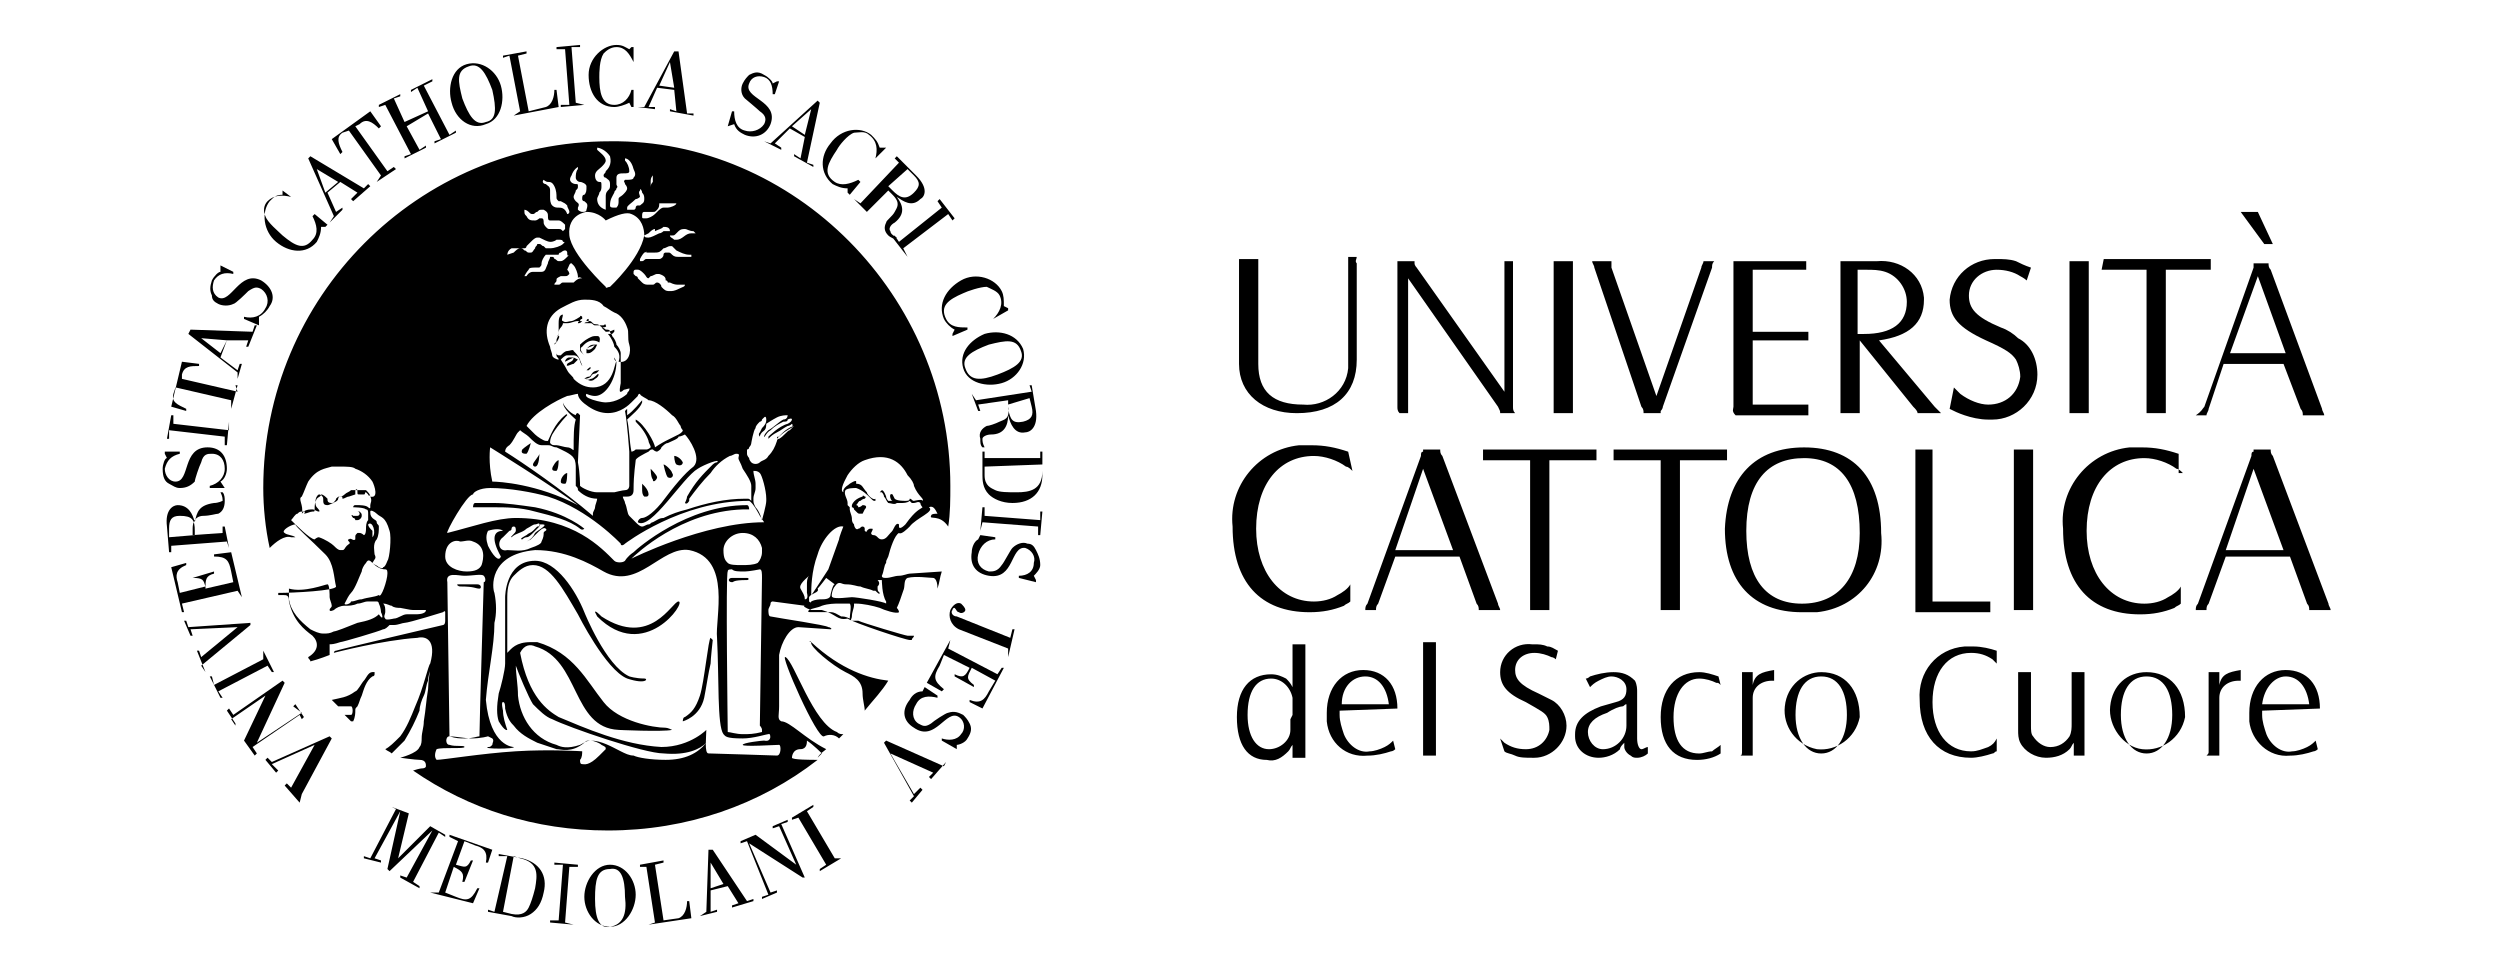
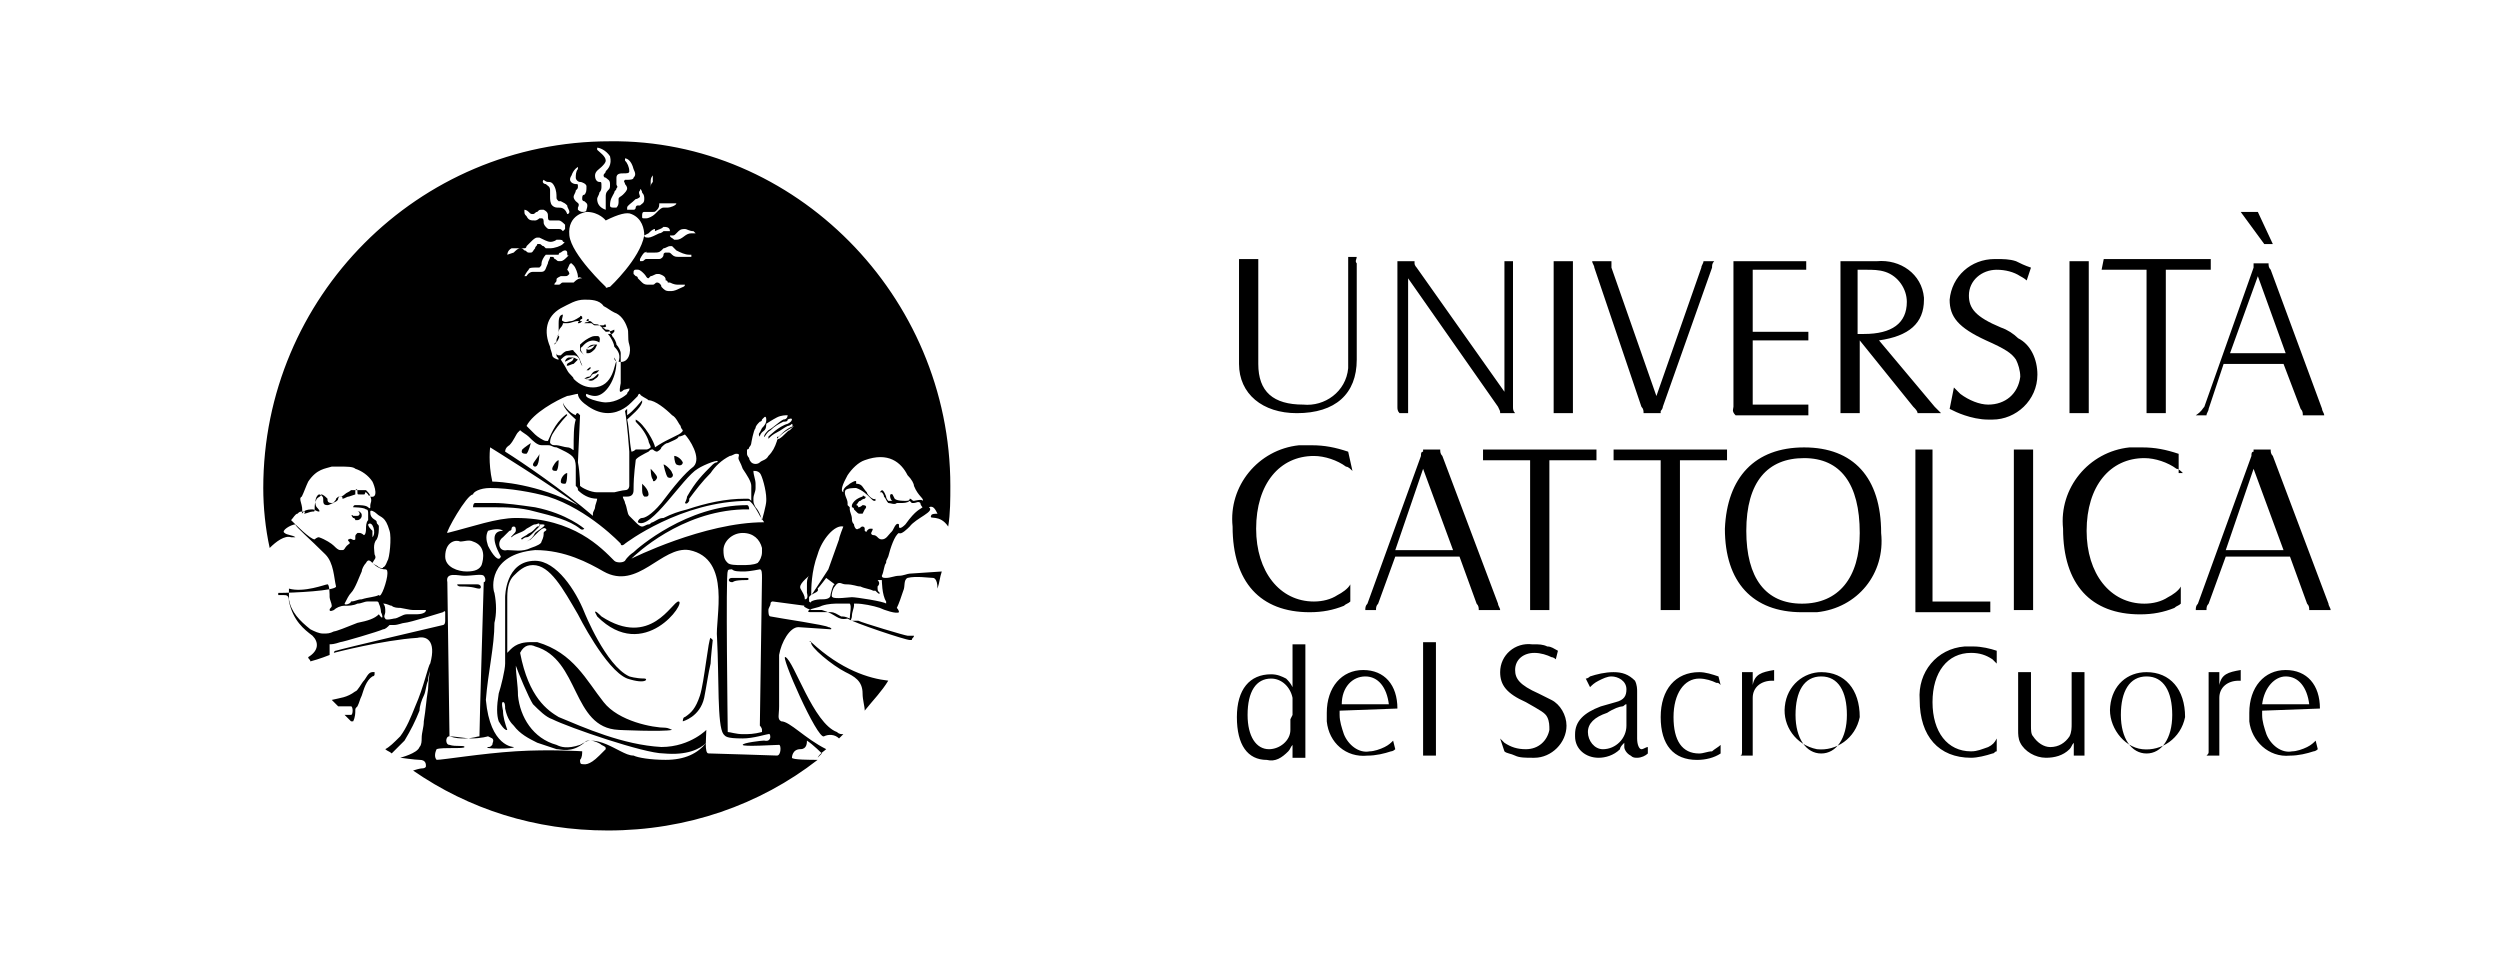
<svg xmlns="http://www.w3.org/2000/svg" version="1.1" id="Livello_1" x="0px" y="0px" viewBox="0 0 116.8 45.3" style="enable-background:new 0 0 116.8 45.3;" xml:space="preserve">
  <g id="Raggruppa_285" transform="translate(1130.287 3137.803)">
    <path id="Tracciato_773" d="M-1071.5-3125.7c0,0.1,0,0.2,0,0.3v4.6c0,1.3,0.7,1.9,2.1,1.9c1,0.1,2-0.6,2.1-1.7c0-0.1,0-0.2,0-0.4   v-4.5c0-0.1,0-0.2,0-0.3h0.4c0,0.1-0.1,0.2,0,0.3v4.5c0,1.6-1,2.5-2.8,2.5c-1.6,0-2.7-0.9-2.7-2.3v-4.6c0-0.1,0-0.2,0-0.3H-1071.5z    M-1065-3118.8v-6.5c0-0.1,0-0.2,0-0.3h0.8c0,0,0,0,0,0.1s0.1,0.2,0.1,0.2l4.1,5.8v-5.8c0-0.1,0-0.2,0-0.3h0.4c0,0.1,0,0.2,0,0.3   v6.5c0,0.1,0,0.2,0.1,0.3h-0.7c0-0.1,0-0.1-0.1-0.3l-4.2-6v6c0,0.1,0,0.2,0,0.3h-0.4C-1065-3118.6-1065-3118.7-1065-3118.8   L-1065-3118.8z M-1056.8-3125.6c0,0.1,0,0.2,0,0.3v6.5c0,0.1,0,0.2,0,0.3h-0.9c0-0.1,0-0.2,0-0.3v-6.5c0-0.1,0-0.2,0-0.3H-1056.8z    M-1055-3125.6L-1055-3125.6c0,0.1,0,0.2,0,0.3l2.1,6l2.1-6c0-0.1,0.1-0.2,0.1-0.3h0.5c-0.1,0.1-0.1,0.2-0.1,0.3l-2.3,6.5   c0,0.1-0.1,0.2-0.1,0.2s0,0,0,0.1h-0.8l0,0c0-0.1,0-0.2-0.1-0.3l-2.2-6.5c0-0.1-0.1-0.2-0.1-0.3H-1055z M-1049.3-3118.8v-6.5   c0-0.2,0-0.2,0-0.3h3.4v0.4c-0.1,0-0.3,0-0.4,0h-2.1v2.9h2.2c0.1,0,0.3,0,0.4,0v0.4c-0.1,0-0.3,0-0.4,0h-2.2v3h2.2   c0.1,0,0.3,0,0.4,0v0.5h-3.4C-1049.4-3118.6-1049.3-3118.7-1049.3-3118.8L-1049.3-3118.8z M-1044.3-3118.8v-6.5c0-0.1,0-0.2,0-0.3   h1.7c1.1-0.1,2.1,0.6,2.2,1.7v0.1c0,1.1-0.7,1.7-2.1,1.9l2.6,3.1c0.1,0.1,0.2,0.2,0.2,0.2s0,0,0.1,0.1h-1.1c0-0.1-0.1-0.2-0.2-0.3   l-2.5-3.1v3.1c0,0.1,0,0.2,0,0.3h-0.9C-1044.3-3118.6-1044.3-3118.7-1044.3-3118.8L-1044.3-3118.8z M-1043.5-3122.2   c0.1,0,0.2,0,0.3,0c1.3,0,2-0.5,2-1.5c0-0.6-0.4-1.2-1-1.4c-0.3-0.1-0.6-0.1-0.9-0.1h-0.4V-3122.2z M-1039-3119.7   c0.1,0.1,0.2,0.2,0.3,0.3c0.4,0.3,0.9,0.5,1.3,0.5c0.8,0,1.4-0.5,1.5-1.3c0-0.3-0.1-0.6-0.2-0.8c-0.2-0.3-0.5-0.5-1.4-0.9   c-1.3-0.6-1.7-1.1-1.7-1.9c0.1-1.1,1-1.9,2.1-1.9h0.1c0.3,0,0.6,0,0.9,0.1c0.2,0.1,0.4,0.2,0.7,0.3l-0.2,0.6   c-0.1-0.1-0.3-0.2-0.3-0.2c-0.3-0.2-0.7-0.3-1.1-0.3c-0.7,0-1.3,0.5-1.3,1.2l0,0c0,0.6,0.3,1,1.5,1.5c0.3,0.1,0.6,0.3,0.8,0.5   c0.6,0.3,0.9,1,0.9,1.7c0,1.2-1,2.1-2.1,2.1c-0.1,0-0.1,0-0.2,0c-0.4,0-0.8-0.1-1.1-0.2c-0.3-0.1-0.5-0.2-0.7-0.3L-1039-3119.7z    M-1032.7-3125.6c0,0.1,0,0.2,0,0.3v6.5c0,0.1,0,0.2,0,0.3h-0.9c0-0.1,0-0.2,0-0.3v-6.5c0-0.1,0-0.2,0-0.3H-1032.7z M-1032-3125.7   h5v0.5c-0.1,0-0.3,0-0.4,0h-1.7v6.4c0,0.1,0,0.2,0,0.2s0,0,0,0.1h-0.9c0-0.1,0-0.2,0-0.3v-6.4h-1.7c0,0-0.1,0-0.3,0h-0.1   L-1032-3125.7z M-1027.3-3118.8l2.3-6.5c0-0.1,0-0.2,0-0.2l0,0h0.7c0,0.1,0,0.2,0.1,0.3l2.4,6.5c0,0.1,0.1,0.2,0.1,0.3h-1   c0-0.1,0-0.2-0.1-0.3l-0.8-2.1h-2.8l-0.7,2.1c0,0.1-0.1,0.2-0.1,0.3l0,0h-0.5C-1027.4-3118.6-1027.4-3118.7-1027.3-3118.8   L-1027.3-3118.8z M-1026.1-3121.3h2.6l-1.3-3.6L-1026.1-3121.3z M-1024.8-3127.9l0.7,1.5h-0.4l-1.1-1.5H-1024.8z M-1067.1-3115.8   c-0.1-0.1-0.2-0.2-0.3-0.2c-0.4-0.3-1-0.5-1.5-0.5c-1.6,0-2.7,1.3-2.7,3.4c0,2,1.1,3.4,2.7,3.4c0.4,0,0.8-0.1,1.1-0.3   c0.2-0.1,0.5-0.3,0.6-0.5v0.8c-0.1,0.1-0.2,0.1-0.3,0.2c-0.5,0.2-1,0.3-1.6,0.3c-2.3,0-3.6-1.4-3.6-4c-0.2-1.9,1.2-3.6,3.1-3.8   c0.2,0,0.4,0,0.6,0c0.6,0,1.1,0.1,1.7,0.3L-1067.1-3115.8z M-1066.4-3109.6l2.5-6.9c0-0.1,0-0.2,0.1-0.2v-0.1h0.8   c0,0.1,0,0.2,0.1,0.3l2.6,6.9c0,0.1,0.1,0.2,0.1,0.3h-1c0-0.1,0-0.2-0.1-0.3l-0.8-2.2h-3l-0.8,2.2c-0.1,0.1-0.1,0.2-0.1,0.3l0,0   h-0.5C-1066.5-3109.4-1066.5-3109.5-1066.4-3109.6L-1066.4-3109.6z M-1065.1-3112.1h2.7l-1.4-3.8L-1065.1-3112.1z M-1061-3116.8   h5.3v0.5c-0.1,0-0.3,0-0.4,0h-1.8v6.7c0,0.1,0,0.2,0,0.2s0,0,0,0.1h-0.9c0-0.1,0-0.2,0-0.3v-6.7h-1.8c0,0-0.1,0-0.3,0   c-0.1,0-0.1,0-0.1,0L-1061-3116.8z M-1054.9-3116.8h5.3v0.5c-0.1,0-0.3,0-0.4,0h-1.8v6.7c0,0.1,0,0.2,0,0.2s0,0,0,0.1h-0.9   c0-0.1,0-0.2,0-0.3v-6.7h-1.8c0,0-0.1,0-0.3,0h-0.1L-1054.9-3116.8z M-1046-3116.9c2.3,0,3.6,1.4,3.6,4c0.2,1.9-1.1,3.5-3,3.7   c-0.2,0-0.4,0-0.7,0c-2.3,0-3.6-1.4-3.6-3.9C-1049.6-3115.5-1048.3-3116.9-1046-3116.9L-1046-3116.9z M-1048.7-3113   c0,2.2,0.9,3.4,2.6,3.4s2.7-1.2,2.7-3.3c0-2.3-0.9-3.5-2.6-3.5C-1047.7-3116.4-1048.7-3115.3-1048.7-3113L-1048.7-3113z    M-1040.8-3109.6v-6.9c0-0.1,0-0.2,0-0.3l0,0h0.8l0,0c0,0.1,0,0.2,0,0.3v6.8h2.5c0.1,0,0.1,0,0.2,0v0.5h-3.5   C-1040.8-3109.4-1040.8-3109.5-1040.8-3109.6L-1040.8-3109.6z M-1035.3-3116.8c0,0.1,0,0.2,0,0.3v6.9c0,0.1,0,0.2,0,0.3h-0.9   c0-0.1,0-0.2,0-0.3v-6.9c0-0.1,0-0.2,0-0.3H-1035.3z M-1028.3-3115.7c-0.1-0.1-0.2-0.2-0.3-0.2c-0.4-0.3-1-0.5-1.5-0.5   c-1.6,0-2.7,1.3-2.7,3.4c0,2,1.1,3.4,2.7,3.4c0.4,0,0.8-0.1,1.1-0.3c0.2-0.1,0.5-0.3,0.6-0.5v0.8c-0.1,0.1-0.2,0.1-0.3,0.2   c-0.5,0.2-1,0.3-1.6,0.3c-2.3,0-3.6-1.4-3.6-4c-0.2-1.9,1.2-3.6,3.1-3.8c0.2,0,0.4,0,0.6,0c0.6,0,1.1,0.1,1.7,0.3v0.9H-1028.3z    M-1027.6-3109.6l2.5-6.9c0-0.1,0-0.2,0.1-0.2v-0.1h0.8c0,0.1,0,0.2,0.1,0.3l2.6,6.9c0,0.1,0.1,0.2,0.1,0.3h-1c0-0.1,0-0.2-0.1-0.3   l-0.8-2.2h-3l-0.8,2.2c-0.1,0.1-0.1,0.2-0.1,0.3l0,0h-0.5C-1027.7-3109.4-1027.7-3109.5-1027.6-3109.6L-1027.6-3109.6z    M-1026.3-3112.1h2.7l-1.4-3.8L-1026.3-3112.1z M-1069.9-3107.5c0-0.1,0-0.1,0-0.2h0.6c0,0.1,0,0.1,0,0.2v4.9c0,0.1,0,0.1,0,0.2   h-0.6v-0.6c-0.1,0.1-0.1,0.2-0.2,0.3c-0.3,0.3-0.6,0.5-1,0.4c-0.9,0-1.4-0.7-1.4-2s0.6-2,1.6-2c0.3,0,0.5,0.1,0.7,0.2   c0.1,0.1,0.2,0.2,0.3,0.4V-3107.5z M-1069.9-3104.4v-0.8c-0.1-0.5-0.5-0.9-1-0.9c-0.7,0-1.1,0.6-1.1,1.7c0,1,0.4,1.6,1,1.6   c0.5,0,1-0.4,1-0.9c0-0.2,0-0.3,0-0.5L-1069.9-3104.4z M-1067.7-3104.6c0,0.1,0,0.1,0,0.2c0,0.3,0.1,0.6,0.2,0.9   c0.2,0.5,0.7,0.9,1.2,0.8c0.2,0,0.5-0.1,0.7-0.2c0.2-0.1,0.3-0.2,0.4-0.3l0.1,0.4c-0.1,0.1-0.2,0.1-0.2,0.1   c-0.3,0.1-0.7,0.2-1.1,0.2c-1,0.1-1.8-0.6-1.9-1.6c0-0.1,0-0.3,0-0.4c0-1.2,0.7-2,1.7-2s1.6,0.7,1.6,1.8L-1067.7-3104.6z    M-1067.6-3104.9h2.2c-0.1-0.8-0.5-1.3-1.1-1.3S-1067.6-3105.7-1067.6-3104.9L-1067.6-3104.9z M-1063.2-3107.8c0,0.1,0,0.1,0,0.2   v4.9c0,0.1,0,0.1,0,0.2h-0.6c0-0.1,0-0.1,0-0.2v-4.9c0-0.1,0-0.1,0-0.2H-1063.2z M-1060.2-3103.3c0.1,0.1,0.1,0.1,0.2,0.2   c0.3,0.2,0.6,0.3,1,0.3c0.6,0,1-0.4,1.1-0.9c0-0.2,0-0.4-0.1-0.6c-0.1-0.2-0.3-0.3-1-0.7c-0.9-0.4-1.2-0.8-1.2-1.4   c0-0.8,0.7-1.4,1.5-1.3h0.1c0.2,0,0.4,0,0.6,0.1c0.2,0,0.3,0.1,0.5,0.2l-0.1,0.4c-0.1-0.1-0.2-0.1-0.2-0.1   c-0.2-0.1-0.5-0.2-0.8-0.2c-0.5,0-0.9,0.3-0.9,0.8l0,0c0,0.4,0.2,0.7,1.1,1.1c0.2,0.1,0.4,0.2,0.6,0.3c0.4,0.2,0.7,0.7,0.7,1.2   c0,0.8-0.7,1.5-1.5,1.5h-0.1c-0.3,0-0.6,0-0.8-0.1c-0.2-0.1-0.4-0.1-0.5-0.2L-1060.2-3103.3z M-1056.2-3106.1   c0.1,0,0.2-0.1,0.2-0.1c0.3-0.1,0.7-0.2,1.1-0.2s0.7,0.1,1,0.4c0.1,0.2,0.1,0.4,0.1,0.5v2.2c0,0.3,0.1,0.5,0.2,0.5s0.2-0.1,0.3-0.1   v0.3c-0.1,0.1-0.3,0.2-0.5,0.2c-0.1,0-0.2,0-0.3-0.1c-0.2-0.1-0.3-0.3-0.3-0.4c0-0.1,0-0.1,0-0.2c-0.1,0.1-0.2,0.2-0.2,0.3   c-0.3,0.3-0.7,0.4-1,0.4c-0.6,0-1.1-0.4-1.1-1c0,0,0,0,0-0.1c0-0.6,0.4-1,1.2-1.3l0.7-0.2c0.4-0.1,0.5-0.3,0.5-0.6   c0-0.4-0.4-0.6-0.7-0.6l0,0c-0.2,0-0.4,0.1-0.6,0.2c-0.2,0.1-0.3,0.2-0.4,0.3L-1056.2-3106.1z M-1054.3-3104.9   c-0.1,0-0.1,0.1-0.2,0.1s-0.4,0.1-0.7,0.3c-0.6,0.2-0.9,0.5-0.9,0.9s0.3,0.8,0.7,0.8l0,0c0.6,0,1.1-0.5,1.1-1.1l0,0V-3104.9z    M-1049.9-3105.8c-0.1-0.1-0.1-0.1-0.2-0.1c-0.2-0.1-0.5-0.2-0.8-0.2c-0.7,0-1.2,0.7-1.2,1.8s0.4,1.7,1.2,1.7   c0.2,0,0.4-0.1,0.6-0.1c0.1-0.1,0.3-0.2,0.4-0.3v0.4c-0.3,0.2-0.7,0.3-1.1,0.3c-1.1,0-1.7-0.7-1.7-2s0.7-2.1,1.8-2.1   c0.3,0,0.6,0.1,0.9,0.2L-1049.9-3105.8z M-1048.9-3102.7v-3.5c0-0.1,0-0.1,0-0.2h0.5v0.6c0.1-0.5,0.4-0.6,1-0.7v0.5h-0.1   c-0.5,0-0.9,0.3-0.9,0.8v0.1v2.4c0,0.1,0,0.1,0,0.2h-0.6C-1048.9-3102.5-1048.9-3102.6-1048.9-3102.7L-1048.9-3102.7z    M-1045.2-3106.4c1.1,0,1.8,0.8,1.8,2.1c-0.2,1-1.1,1.6-2,1.5c-1-0.2-1.6-1.1-1.5-2C-1046.8-3105.8-1046-3106.4-1045.2-3106.4   L-1045.2-3106.4z M-1046.4-3104.4c0,1.1,0.5,1.8,1.2,1.8s1.2-0.7,1.2-1.8s-0.4-1.8-1.2-1.8S-1046.4-3105.5-1046.4-3104.4   L-1046.4-3104.4z M-1037-3106.8c-0.1-0.1-0.1-0.1-0.2-0.2c-0.3-0.2-0.6-0.3-1-0.3c-1.1,0-1.8,0.9-1.8,2.3c0,1.4,0.7,2.3,1.8,2.3   c0.3,0,0.5-0.1,0.8-0.2c0.2-0.1,0.3-0.2,0.4-0.4v0.6c-0.1,0-0.1,0.1-0.2,0.1c-0.3,0.1-0.7,0.2-1,0.2c-1.5,0-2.4-1-2.4-2.7   c-0.1-1.3,0.8-2.4,2.1-2.5c0.1,0,0.3,0,0.4,0c0.4,0,0.8,0.1,1.1,0.2L-1037-3106.8z M-1035.4-3106.4c0,0.1,0,0.1,0,0.2v2.3   c0,0.2,0,0.4,0.1,0.5c0.2,0.3,0.5,0.5,0.8,0.5c0.4,0,0.7-0.2,0.9-0.5c0.1-0.2,0.1-0.4,0.1-0.6v-2.2c0-0.1,0-0.1,0-0.2l0,0h0.6   c0,0.1,0,0.1,0,0.2v3.5c0,0.1,0,0.1,0,0.2h-0.5v-0.6c-0.1,0.1-0.1,0.2-0.2,0.3c-0.3,0.3-0.7,0.4-1.1,0.4c-0.5,0-1-0.3-1.2-0.7   c-0.1-0.2-0.1-0.4-0.1-0.6v-2.5c0-0.1,0-0.1,0-0.2L-1035.4-3106.4L-1035.4-3106.4z M-1030-3106.4c1.1,0,1.8,0.8,1.8,2.1   c-0.2,1-1.1,1.6-2,1.5s-1.6-1.1-1.5-2C-1031.6-3105.8-1030.9-3106.4-1030-3106.4L-1030-3106.4z M-1031.2-3104.4   c0,1.1,0.5,1.8,1.2,1.8s1.2-0.7,1.2-1.8s-0.4-1.8-1.2-1.8S-1031.2-3105.5-1031.2-3104.4L-1031.2-3104.4z M-1027.1-3102.7v-3.5   c0-0.1,0-0.1,0-0.2h0.5v0.6c0.1-0.5,0.4-0.6,1-0.7v0.5h-0.1c-0.5,0-0.9,0.3-0.9,0.8v0.1v2.4c0,0.1,0,0.1,0,0.2h-0.6   C-1027.1-3102.6-1027.1-3102.6-1027.1-3102.7L-1027.1-3102.7z M-1024.6-3104.6c0,0.1,0,0.1,0,0.2c0,0.3,0.1,0.6,0.2,0.9   c0.2,0.5,0.7,0.9,1.2,0.8c0.2,0,0.5-0.1,0.7-0.2c0.2-0.1,0.3-0.2,0.4-0.3l0.1,0.4c-0.1,0.1-0.2,0.1-0.2,0.1   c-0.3,0.1-0.7,0.2-1.1,0.2c-1,0.1-1.8-0.7-1.9-1.6c0-0.1,0-0.3,0-0.4c0-1.2,0.7-2,1.7-2c1,0,1.6,0.7,1.6,1.8L-1024.6-3104.6z    M-1024.6-3104.9h2.2c-0.1-0.8-0.5-1.3-1.1-1.3C-1024-3106.2-1024.5-3105.7-1024.6-3104.9L-1024.6-3104.9z" />
  </g>
  <g>
    <path d="M30,22.8c0,0,0-0.1,0-0.1c0,0,0-0.1,0-0.1c0,0,0.1,0.1,0.1,0.1c0,0,0.2,0.2,0.2,0.4c0,0,0,0.1-0.1,0.1c0,0,0,0-0.1,0   C30,23.1,30,23,30,22.8 M30.7,22.3c0-0.1-0.3-0.4-0.3-0.4c0,0,0,0.4,0.1,0.5C30.5,22.6,30.7,22.4,30.7,22.3 M16.5,33.7   C16.5,33.7,16.6,33.7,16.5,33.7c0.1-0.2,0.1-0.4,0.1-0.5c0-0.1,0-0.1,0.1-0.2c0.1-0.2,0.1-0.3,0.2-0.5c0.1-0.3,0.2-0.7,0.5-0.9   c0,0,0.1,0,0.1-0.1c0,0,0-0.1,0-0.1c0,0,0,0-0.1,0c-0.2,0-0.3,0.3-0.4,0.4c-0.1,0.1-0.3,0.5-0.4,0.5c-0.4,0.3-0.7,0.3-1.1,0.4   c0.1,0.1,0.2,0.2,0.3,0.3c0.3,0,0.6,0,0.6,0c0.1,0,0.1,0.4,0,0.4c0,0-0.2,0-0.3,0c0.1,0.1,0.2,0.2,0.3,0.3   C16.4,33.7,16.4,33.7,16.5,33.7C16.5,33.7,16.5,33.7,16.5,33.7 M39.1,34.2c-1.1-0.4-2-3.3-2.4-3.5c-0.3-0.2,1.5,3.9,1.8,3.7   c0.2-0.1,0.5-0.1,0.7,0.1c0.1-0.1,0.1-0.1,0.2-0.2C39.3,34.3,39.2,34.3,39.1,34.2 M37.9,30C37.8,30,37.8,29.9,37.9,30   c-0.1,0.2,1,1.1,1.6,1.4c0.4,0.2,0.8,0.4,0.8,1c0,0.3,0.1,0.6,0.1,0.8c0.4-0.5,0.8-0.9,1.1-1.4C40.6,31.7,39.3,31.3,37.9,30    M31.9,21.6C31.9,21.6,31.9,21.5,31.9,21.6c-0.1-0.2-0.3-0.3-0.4-0.3c0,0,0,0.3,0.1,0.4C31.8,21.8,31.9,21.7,31.9,21.6 M40.3,23.6   C40.3,23.6,40.3,23.6,40.3,23.6c-0.1,0.1-0.2,0.1-0.2,0.1c0,0,0-0.1-0.1-0.1c0.1-0.1,0.1-0.2,0.2-0.2c0.1-0.1,0.2-0.1,0.2-0.1   c0,0,0.1-0.1,0-0.1c0,0-0.1-0.1-0.1,0h0c0,0-0.4,0.1-0.5,0.4c0,0,0,0.1,0,0.1c0,0,0,0,0,0c0,0,0,0,0,0h0c0,0,0.1,0,0.1,0.1   c0,0,0,0,0.1,0.1c0.1,0.1,0.1,0.1,0.2,0.1h0c0,0,0.1,0,0.1,0l0,0l0.1-0.2C40.5,23.7,40.5,23.6,40.3,23.6   C40.4,23.6,40.4,23.6,40.3,23.6 M44.4,22.7c0,0.6,0,1.3-0.1,1.9c-0.4-0.6-0.9-0.3-0.8-0.5c0-0.1,0.2-0.1,0.3-0.1   c-0.1-0.2-0.2-0.4-0.4-0.3c0.3,0.2-0.6,0.5-0.9,0.9c-0.1,0.1-0.4,0.4-0.5,0.3c-0.2,0.1-0.4,0.7-0.5,1.1c-0.1,0.2-0.1,0.2-0.1,0.3   c-0.1,0.1-0.1,0.4-0.2,0.6c0,0.1,0.1,0.1,0.2,0.1c0.2,0,0.4-0.1,0.6-0.1c0.2,0,0.4-0.1,0.5-0.1l1.5-0.1c-0.1,0.3-0.1,0.5-0.2,0.8   c0-0.5-0.2-0.5-0.2-0.5c-0.2,0-0.8-0.1-1.2,0c-0.2,0.1-0.1,0.4-0.2,0.6c-0.1,0.3-0.2,0.6-0.3,0.8c0,0,0.1,0.1,0.1,0.2   c-0.1,0.1-0.7-0.1-0.9-0.2c-0.3-0.1-0.8-0.2-1.1-0.2c0,0-0.1,0-0.1,0c0,0,0,0,0,0.1c0,0.1-0.1,0.3-0.1,0.5c0,0.1-0.1,0.2,0,0.2   C39.9,29,40,29,40.1,29c0.2,0.1,2.2,0.7,2.3,0.7c0.1,0,0.2,0,0.3,0c0,0.1-0.1,0.1-0.1,0.2c0,0-0.1,0-0.1,0c-0.2,0-2.6-0.8-2.9-1   c-0.5,0.1-0.5-0.2-1.2-0.4c0,0-0.4,0-0.5,0c-0.3-0.1-0.4-0.2-0.3-0.2l-1.5-0.2c0,0-0.1,0-0.1,0.1c0,0.1-0.1,0.2-0.1,0.3   c0,0.1,0,0.3,0.1,0.3c0.5,0.1,2.6,0.4,2.7,0.5c0.1,0,0.2,0.1,0.1,0.1c-0.1,0-1.4-0.1-1.5-0.1c-0.4,0-0.8,0.7-0.9,1.3   c0,0.5,0,2,0,2.4c0,0.4-0.1,0.6,0.1,0.7c0.4,0,1.1,0.8,2.1,1.3c-0.1,0.1-0.3,0.2-0.4,0.4l0.2-0.2c0,0-0.4-0.4-0.7-0.6   c0,0.1,0,0.4-0.3,0.4c-0.4,0-0.4,0.4-0.4,0.4c0,0.1,0.9,0.1,1.2,0.1c-2.7,2.1-6.1,3.3-9.8,3.3c-3.4,0-6.5-1-9.1-2.8   c0.3-0.1,0.4-0.1,0.4-0.1c0.2,0,0.2-0.1,0.2-0.1c0-0.1,0-0.3-0.3-0.3c-0.2,0-0.9-0.1-0.9-0.1c0,0,0.8-0.2,0.9-0.5   c0.1-0.1,0.1-0.3,0.1-0.4c0-0.3,0.1-0.5,0.1-0.8c0.1-0.6,0.1-0.9,0.2-1.5c0-0.3,0.1-1,0.1-0.9c0,0-0.1,0.3-0.1,0.5   c-0.1,0.2-0.1,0.5-0.2,0.7c-0.1,0.2-0.2,0.5-0.2,0.7c-0.2,0.5-0.4,0.9-0.7,1.4c-0.2,0.2-0.4,0.4-0.6,0.6c-0.1-0.1-0.2-0.1-0.3-0.2   c0.2-0.1,0.4-0.3,0.7-0.6c0.3-0.4,0.5-0.9,0.7-1.4c0.4-0.9,0.6-1.9,0.7-2c0.3-1.1-0.2-1.3-0.6-1.2c-1.6,0.1-3.9,0.7-3.9,0.7   c0,0,0-0.1,0.1-0.1c0.3-0.1,5-1.2,5-1.2s0.1,0,0.1-0.2c0-0.2,0-0.4,0-0.4c0-0.1-0.1,0-0.1,0s-1.6,0.5-1.8,0.5   c-0.1,0-0.3,0.1-0.5,0.1c-0.1,0-0.2,0-0.2,0c-0.1,0.1-0.2,0.2-0.3,0.2c-0.2,0.1-1.9,0.6-2,0.6c-0.3,0.1-0.4,0.1-0.5,0.1l0,0.5   c0,0-0.5,0.2-0.9,0.3c0-0.1-0.1-0.1-0.1-0.2c0.5-0.3,0.5-0.7,0.2-1c-0.4-0.3-0.9-0.7-1.1-1.6c0-0.3-0.1-0.3-0.3-0.3   c-0.1,0-0.1,0-0.2,0c0,0,0-0.1,0-0.1c0.7,0,2.7-0.1,2.7-0.3c-0.1-0.4-0.1-1.1-0.5-1.5c-0.7-0.7-1.4-1.3-1.4-1.4   c-0.2,0-0.7,0.3-0.5,0.4c0.1,0.1,0.4,0.1,0.5,0.2c-0.1,0-0.1,0-0.2,0c-0.3-0.1-0.7,0.2-1,0.5c-0.2-0.9-0.3-1.9-0.3-2.8   c0-8.9,7.2-16.2,16.2-16.2C37.1,6.5,44.4,13.8,44.4,22.7 M17.6,24c-0.1-0.1-0.3-0.2-0.3-0.1c0,0.1,0,0.2,0.1,0.3   c0.1,0.1,0.2,0.1,0.2,0.2c0,0.1,0.1,0.1,0.1,0.2c0,0.2,0,0.4-0.1,0.6c-0.2,0.2-0.1,0.6-0.1,0.7c0.1,0.2,0,0.2-0.1,0.4   c0.1,0.1,0.2,0.1,0.3,0.2c0,0,0.2,0.1,0.2,0c0.1,0,0.2-0.3,0.2-0.3c0.1-0.1,0.2-1.1,0.1-1.4C18,24.1,17.8,24.2,17.6,24 M17.4,25.1   L17.4,25.1c0.2-0.2,0-0.8-0.2-0.6c0,0.1,0.1,0.2,0.2,0.3C17.4,24.9,17.4,25,17.4,25.1 M14.1,24c0,0,0.1-0.1,0.1-0.1   c0.1,0,0,0.1,0,0.1c0.1,0,0.3-0.1,0.4-0.1c0.1,0,0.1,0,0.1-0.1c0-0.2,0-0.3,0.1-0.5c0.1-0.1,0.2-0.1,0.2-0.2c0.1,0,0.2,0.1,0.3,0.2   c0,0.1,0,0.2,0.2,0.2c0.1,0,0.3-0.1,0.3-0.2c0,0,0-0.1,0.1-0.1c0.1-0.1,0.1,0.1,0.1,0.1c0.1,0,0.2-0.1,0.3-0.1c0,0,0.3-0.1,0.3-0.1   c0-0.1,0-0.1,0-0.2c0.1-0.1,0.1,0,0.1,0.1c0,0.1,0,0.1,0.1,0.1c0.1,0,0.1,0,0.2,0c0.1,0,0-0.1,0.1-0.1c0,0,0.1,0.1,0.1,0.1   c0,0.1,0.1,0,0.1,0.1c0.4,0.1,0.2-0.5,0.1-0.7c-0.2-0.3-0.5-0.5-0.8-0.6c-0.1-0.1-0.4-0.1-0.7-0.1c-0.2,0-0.2,0-0.4,0   c-0.3,0.1-0.7,0.1-1.1,0.7c-0.1,0.2-0.2,0.5-0.3,0.7C13.9,23.3,14.2,23.6,14.1,24 M15.6,25.5c0.1,0.1,0.2,0.2,0.3,0.2   c0,0,0,0,0.1,0c0.1,0,0.1-0.1,0.2-0.2c0.1-0.1,0.2-0.1,0.1-0.2c0,0-0.1-0.1,0-0.1c0.1-0.1,0.2,0.1,0.3,0c0,0,0,0,0-0.1   c0-0.1,0-0.1,0.1-0.2c0,0,0.1,0,0.1,0c0.1,0,0.2,0.1,0.2,0.1c0,0,0.1,0,0.1-0.3c0-0.1,0-0.3,0.1-0.4c0-0.1,0-0.2,0-0.3   c0-0.1,0-0.2-0.1-0.2c-0.1-0.1-0.6-0.1-0.6-0.1c0,0,0-0.1,0.1-0.1c0,0,0.1,0,0.1,0c0.1,0,0.4,0,0.5,0.1c0,0,0.1,0.1,0.1,0   c0,0,0,0,0-0.1c0-0.1,0.1-0.2,0-0.4c0-0.1-0.1-0.2-0.2-0.3c-0.1,0-0.1,0-0.2,0c-0.2,0-0.4,0-0.5,0c-0.1,0.1-0.2,0.1-0.3,0.2   c0,0-0.1,0.1-0.2,0.1c-0.1,0-0.1,0-0.2,0.1c0,0.1-0.1,0.1-0.1,0.2c-0.1,0-0.2,0.1-0.3,0.1c-0.2,0-0.2-0.1-0.2-0.3   c0-0.1-0.1-0.2-0.2-0.2c-0.2,0.1-0.2,0.5-0.1,0.6c0,0,0.2,0.2,0.1,0.2c-0.1,0-0.2-0.1-0.3-0.1c-0.1,0-0.3,0-0.4,0.1   c-0.2,0-0.2,0-0.3,0.1c-0.1,0-0.2,0.2-0.3,0.3c0.2,0.2,0.9,0.9,1.1,0.9c0,0,0.1-0.1,0.2-0.1C15.2,25.2,15.5,25.4,15.6,25.5    M17.8,28.6c0,0,0-0.2-0.1-0.4c0,0,0-0.1-0.1-0.1c-0.1,0-0.1,0-0.2,0c-0.1,0-0.1,0-0.2,0c-0.2,0-0.3,0.1-0.5,0.1   c-0.2,0.1-0.4,0.1-0.6,0.1c-0.2,0-0.4,0.1-0.5,0.2c0,0-0.2,0.1-0.2,0c0-0.1,0.1-0.1,0.1-0.2c0-0.1-0.1-0.3-0.1-0.4   c0-0.1,0-0.6-0.1-0.6c-0.1,0-1.1,0.4-1.8,0.2c0,0.1,0,0.4,0,0.5c0.1,0.6,0.5,1,1,1.4c0.2,0.1,0.4,0.2,0.6,0.2c0.2,0,0.3,0,0.5-0.1   c0.1,0,0.6-0.2,1.1-0.4c0.5-0.1,0.8-0.2,1-0.4C17.9,29,17.9,28.8,17.8,28.6 M18.1,26.8c0-0.1,0-0.2-0.1-0.2c-0.2,0-0.4-0.1-0.6-0.3   c-0.1-0.1-0.2-0.2-0.3,0c-0.1,0.1-0.2,0.3-0.2,0.4c-0.1,0.2-0.3,0.8-0.5,1c-0.1,0.1-0.2,0.3-0.3,0.5c0,0.1,0.3,0,0.3-0.1   c0.2,0,0.3-0.1,0.5-0.1c0.3-0.1,0.6-0.1,0.8-0.2C17.8,28,18.1,27.1,18.1,26.8 M19.4,28.5c-0.2,0-0.2,0-0.7-0.1   c-0.1,0-0.3,0-0.4-0.1c-0.1,0-0.2-0.1-0.4-0.1c0.1,0.1,0.1,0.2,0.1,0.4c0,0.1-0.1,0.2,0,0.3c0,0.1,0.4,0,0.4,0   c0.2,0,0.4-0.2,0.6-0.2c0.1,0,0.2,0,0.4,0c0.1,0,0.5,0,0.5-0.2C20,28.5,19.8,28.5,19.4,28.5 M37.9,27.8c0.1-0.1,0.4-0.6,0.8-1.2   l0.5-1.4c0-0.1,0.2-0.6,0.2-0.6c-0.4-0.1-1,0.6-1.2,1.3C37.9,26.7,37.9,27.5,37.9,27.8 M37.8,27.9c0,0,0,0.1,0,0.2   c0.1,0.1,0.1,0,0.1,0c0.2-0.1,0.4-0.1,0.5-0.1c0.1,0,0.4,0,0.4-0.2c0,0,0.1-0.5,0.2-0.5L38.6,27c0,0-0.3,0.4-0.4,0.5   C38.3,27.7,37.9,27.7,37.8,27.9 M30,24.2c0.1,0,0.4-0.1,0.9-0.7c0.6-0.8,1.1-1.4,1.5-1.7c0.4-0.4-0.2-1.3-0.4-1.5   c0,0-0.2,0.1-0.3,0.1c0,0.1-0.3,0.2-0.5,0.3c-0.1,0-0.2,0.1-0.3,0.2c0,0,0,0.1-0.2,0.2c-0.1,0-0.2-0.1-0.2-0.1   c-0.1,0-0.1,0-0.2,0.1c-0.2,0.1-0.6,0.3-0.6,0.4c0,0.1-0.1,0.6-0.1,1.4c0,0.2-0.1,0.3-0.3,0.3c0,0-0.2,0-0.2,0   c0,0.1,0.1,0.2,0.1,0.3c0.1,0.2,0.1,0.5,0.2,0.6c0.1,0.1,0.2,0.2,0.3,0.3c0.1,0.1,0.2,0.2,0.3,0.2c0.1,0,0.2-0.1,0.3-0.1   c0.1,0,0.1-0.1,0.2-0.1c0.2-0.1,0.3-0.2,0.5-0.2c0.4-0.2,0.7-0.3,1.1-0.4c0.9-0.3,1.8-0.5,2.7-0.5c0,0,0.1,0,0.1,0   c0.1,0,0.1,0,0.2,0.1c0,0,0,0,0,0c0-0.1,0-0.3,0-0.6c0,0,0,0,0-0.1c0-0.2-0.2-0.5-0.4-0.8c-0.1-0.3-0.2-0.4-0.2-0.5   c0-0.1,0.1-0.2-0.1-0.2c-0.1,0-0.2,0.1-0.3,0.1c-0.4,0.2-0.7,0.5-0.9,0.8c-0.4,0.4-0.7,0.8-1,1.2c0,0,0,0,0,0.1   c0,0-0.1,0.2-0.2,0.1c0,0,0.1-0.2,0.1-0.3c0.4-0.7,0.7-1,1.2-1.5c0,0,0.1-0.1,0.2-0.1c0.2-0.2-0.6,0.1-0.9,0.3   c-0.7,0.4-2.2,2.9-2.8,2.5C29.8,24.3,29.9,24.2,30,24.2 M27.1,22.7L27.1,22.7c0.1,0.1,0.5,0.3,0.8,0.3c0.1,0,0.5,0,0.8,0   c0,0,0.4-0.1,0.5-0.1c0.2,0,0.2-0.2,0.2-0.2c0-0.2,0-0.5,0-0.8c0-0.3,0-0.5,0-0.8c0,0-0.1-1.4-0.2-1.9c0,0,0.1-0.1,0.1-0.1   c0,0,0,0,0,0.1c0,0.1,0,0.1,0,0.2c0.3-0.2,0.6-0.6,0.7-0.7c0,0,0,0.1,0,0.1c-0.1,0.3-0.5,0.6-0.7,0.8c0.1,0.4,0.1,1,0.2,1.5   c0,0,0.1,0,0.2-0.1l0.1,0l0,0c0,0,0.1,0,0.2,0c0.1,0,0.2,0,0.2,0c0,0,0.1,0,0.2-0.1c0-0.1-0.1-0.2-0.1-0.3   c-0.1-0.3-0.3-0.6-0.6-0.9c0,0,0-0.1,0-0.1c0.4,0.2,0.9,1.1,0.9,1.3c0,0,0.3-0.2,0.5-0.3c0.2-0.1,0.6-0.3,0.6-0.3s0.2-0.1,0.2-0.2   c0,0-0.1-0.1-0.1-0.2c-0.1-0.1-0.2-0.4-0.4-0.5c-0.3-0.3-0.8-0.7-1.1-0.7l0,0c-0.1-0.1-0.4-0.2-0.4-0.3c0,0,0,0,0,0   c0,0-0.1,0-0.1,0.1l-0.1,0.1c-0.1,0.1-0.1,0.1-0.2,0.2c-0.1,0.1-0.5,0.5-1.1,0.5c-0.3,0-0.6-0.1-0.9-0.3c-0.3-0.2-0.5-0.4-0.5-0.6   v0c-0.1,0-0.4,0.1-0.5,0.1c-0.5,0.2-1.6,0.8-1.9,1.4h0c0,0,0,0,0,0c0,0,0,0,0,0c0.1,0.1,0.3,0.3,0.4,0.4c0.1,0.1,0.4,0.3,0.5,0.3   c0,0,0,0,0,0c0,0,0.1,0,0.1,0c0,0,0,0,0,0c0.1-0.2,0.3-0.8,0.8-1.2c0,0,0.1-0.1,0.1,0c0,0-0.4,0.4-0.7,0.9   c-0.1,0.2-0.1,0.3-0.1,0.4c0,0,0,0,0,0c0.1,0.1,0.1,0.1,0.3,0.1c0.1,0,0.4,0.1,0.5,0.1c0.2,0,0.3,0.2,0.3,0.1c0-0.6,0-1.1,0.1-1.4   c-0.1-0.1-0.6-0.5-0.6-0.8c0,0.1,0.3,0.5,0.6,0.6c0,0,0-0.1,0.1-0.1c0,0,0.1,0.1,0.1,0.1c0,0.1-0.1,2.1-0.1,2.2   C27.1,22.1,27.1,22.7,27.1,22.7 M30.6,10.8c0-0.1,0-0.1,0-0.1c-0.1,0-0.2,0.1-0.3,0.2c0,0-0.2,0.1-0.2,0.1c0,0,0,0,0,0l0,0   c0,0.1,0.1,0.1,0.2,0.1c0.1,0,0.3-0.1,0.5-0.2c0.1,0,0.2-0.1,0.2-0.1c0.1,0,0.2,0,0.3,0c0-0.2-0.2-0.2-0.3-0.2   C30.9,10.7,30.8,10.7,30.6,10.8 M30.1,11.8c-0.1,0.1-0.2,0.3-0.2,0.3l0,0.1l0.1,0c0.1,0,0.1-0.1,0.2-0.1c0.1,0,0.1,0,0.2,0   c0.1,0,0.2,0,0.3,0c0.1,0,0.1,0,0.1,0c0.1,0,0.2-0.1,0.2-0.2c0-0.1,0.1-0.1,0.1-0.1c0,0,0,0,0.1,0c0.1,0,0.1,0,0.2,0.1   c0.1,0.1,0.2,0.1,0.3,0.1c0.1,0,0.3,0,0.4,0c0.1,0,0.2,0,0.2,0l0-0.1c0,0,0,0-0.1,0c-0.2,0-0.4-0.1-0.6-0.2c0,0-0.1-0.1-0.1-0.1   c0,0-0.1-0.1-0.1-0.1c0,0-0.1,0-0.1,0c-0.1,0-0.2,0.1-0.3,0.1c0,0,0,0-0.1,0.1c-0.1,0.1-0.2,0.1-0.3,0.1c0,0,0,0-0.1,0   c0,0-0.1,0-0.1,0c-0.1,0-0.1,0-0.2,0C30.2,11.7,30.2,11.8,30.1,11.8 M32,13.3c-0.1,0-0.2,0-0.3,0c-0.1,0-0.2,0-0.4-0.1   c0,0,0,0-0.1,0c0,0,0-0.1-0.1-0.1c0-0.1,0-0.2-0.3-0.3c0,0-0.1,0-0.1,0c-0.1,0-0.2,0.1-0.3,0.1c0,0-0.1,0.1-0.1,0.1c0,0,0,0,0,0   c-0.1,0-0.1-0.1-0.2-0.2c-0.1-0.1-0.2-0.2-0.3-0.2c0,0,0,0-0.1,0c-0.1,0-0.1,0.1-0.1,0.1c0,0.1,0,0.1,0,0.1c0,0,0.1,0.1,0.1,0.1   c0,0,0.1,0,0.1,0.1c0,0,0.1,0.1,0.1,0.1c0,0,0.1,0.1,0.1,0.1c0.1,0.1,0.2,0.1,0.3,0.1c0,0,0.1,0,0.1,0c0,0,0.1,0,0.1,0   c0.1,0,0.1-0.1,0.2-0.1c0,0,0,0,0,0c0.1,0,0.2,0.1,0.2,0.2c0.1,0.1,0.1,0.1,0.1,0.1c0.1,0.1,0.2,0.1,0.3,0.1c0.1,0,0.2,0,0.4-0.1   C31.9,13.4,32,13.4,32,13.3l0.1,0L32,13.3z M29.5,10c-0.2-0.1-0.6,0-1.2,0.3c0,0-0.3-0.4-0.9-0.4c0,0-0.9,0.1-0.8,1.1   c0.1,0.9,1.7,2.4,1.7,2.4c0,0.1,0.1,0,0.2,0c0,0,1.4-1.3,1.6-2.4C30.1,10.7,30,10.2,29.5,10 M28.8,16.9c0,0.8-0.5,1.6-1,1.6   c-0.2,0-0.4-0.1-0.4-0.1c0,0-0.1,0.1,0.1,0.2c0.2,0.1,0.6,0.2,0.8,0.2c0.5,0,0.9-0.3,1-0.4c0-0.1,0.1-0.1,0.1-0.2   c0.1-0.1-0.2,0-0.2,0c-0.1,0-0.1,0.1-0.2,0.1c0,0-0.1,0.1,0-0.4c0-0.4,0-0.8,0-1.4c0-0.1-0.1-0.3-0.2-0.4c0-0.1-0.1-0.3-0.2-0.4   c0-0.1-0.1-0.1-0.1-0.2c0-0.1-0.1-0.1-0.2-0.1c-0.1-0.1-0.2-0.1-0.3-0.2c-0.1-0.1-0.2,0-0.3-0.1c-0.1-0.1-0.1-0.1-0.2-0.1   c0,0-0.1,0-0.1,0c-0.1,0-0.1,0-0.1,0c-0.1,0-0.2,0-0.3,0c-0.2,0-0.3,0.1-0.5,0.1c0,0-0.1,0-0.1,0c-0.1,0-0.1,0-0.1,0   c0,0.1-0.1,0.2-0.1,0.2c-0.1,0.1-0.1,0.2-0.1,0.3c0,0.1-0.1,0.2-0.1,0.3c0,0.1,0,0.2,0,0.3c0,0.1,0,0.2,0,0.3c0,0,0,0.1,0.1,0.1   c0,0,0,0,0.1,0c0.1-0.1,0.2-0.2,0.3-0.2c0.1,0,0.3-0.1,0.3,0c0.1,0.1,0.2,0.2,0.3,0.4c0,0.1,0.1,0.2,0.1,0.3c0,0-0.1-0.2-0.1-0.2   c0-0.1-0.1-0.3-0.3-0.3c-0.1,0-0.2,0-0.3,0c-0.1,0-0.2,0.1-0.3,0.2c0,0,0.2,0.3,0.3,0.5c0.1,0.2,0.3,0.3,0.3,0.4   c0.3,0.3,0.6,0.4,0.9,0.4C28.7,18.1,28.7,16.9,28.8,16.9c-0.1-0.1-0.1-0.1-0.1-0.2c0,0,0-0.1,0-0.1c0,0,0,0.1,0,0.1   C28.8,16.9,28.8,16.9,28.8,16.9 M29.4,16.1C29.4,16.1,29.4,16.1,29.4,16.1c-0.1-0.3,0-0.6-0.1-0.8c-0.1-0.3-0.3-0.6-0.6-0.7   c-0.2-0.1-0.3-0.2-0.5-0.3C28,14,27.6,14,27.3,14c-0.4,0-0.7,0.2-1.1,0.4c-0.7,0.4-0.8,1.1-0.5,1.8c0,0.1,0.1,0.3,0.1,0.4   c0,0.1,0.2,0.2,0.3,0.2c0-0.1-0.1-0.1-0.1-0.2c0-0.1,0-0.1,0-0.2c0-0.1,0-0.1,0-0.2c0,0,0-0.2,0-0.2c0,0-0.1,0.1-0.1,0.1   c0-0.1,0.1-0.1,0.1-0.1c0,0,0.2-0.3,0.1-0.3c0,0-0.1,0-0.1,0c0,0-0.1,0-0.1,0c0,0,0.1,0,0.1,0c0.1,0,0.1-0.1,0.1-0.2   c0,0,0-0.1,0-0.1c0,0,0-0.1,0-0.1c0-0.1,0-0.1,0-0.2c0-0.1,0-0.4,0.2-0.4c0,0.1-0.1,0.3,0,0.3c0.1,0.1,0.3,0,0.4,0   c0.1,0,0.4-0.2,0.4-0.2c0,0,0-0.1,0.1,0c0,0,0,0.1,0,0.1c0,0-0.1,0-0.1,0.1c0,0-0.1,0-0.1,0.1c0.1,0,0.1,0,0.2-0.1   c0.1,0,0.2,0,0.2,0c0,0,0-0.1,0.1-0.1c0,0,0,0.1,0,0.1c0,0.1-0.1,0-0.2,0.1c0.1,0,0.2,0,0.3,0c0.1,0,0.1,0.1,0.2,0.1   c0,0,0.1,0,0.1,0c0.1,0,0.1,0,0.2,0c0,0,0.1,0,0.1,0c0,0,0.1-0.1,0.1,0c0.1,0.1-0.2,0.1-0.2,0.1c0,0,0,0,0,0c0,0,0.1,0.1,0.1,0.1   c0,0,0.1,0.1,0.1,0.1c0.1,0,0.2,0,0.4-0.1c0,0,0,0.1,0,0.1c0,0-0.1,0.1-0.1,0.1c0,0-0.1,0-0.2,0c0.1,0.1,0.2,0.3,0.2,0.3   c0,0,0.1,0.2,0.1,0.3c0.2,0.2,0.3,0.4,0.2,0.7C29.4,17,29.5,16.4,29.4,16.1 M26.6,12.8c-0.1,0.1-0.1,0.1-0.2,0.1h0   c-0.1,0-0.1,0-0.2,0C26,13,26,13,26,13.1c0,0.1-0.1,0.1-0.1,0.2c0,0,0,0,0,0c0,0,0.2,0,0.2,0c0.1,0,0.1-0.1,0.2-0.1c0,0,0,0,0.1,0   c0,0,0,0,0.1,0c0,0,0,0,0.1,0c0,0,0.1,0,0.2,0c0.2-0.2,0.3-0.2,0.4-0.2C27,12.9,27,13,27,13l0,0l0,0c0,0,0,0,0-0.1   c0-0.1-0.1-0.4-0.2-0.5c-0.1-0.1-0.1-0.1-0.1-0.1c-0.1,0-0.1,0.1-0.2,0.3C26.6,12.7,26.6,12.8,26.6,12.8 M26.5,11.8   c0,0,0-0.1-0.1-0.1c0,0,0,0,0,0c-0.1,0-0.2,0.1-0.2,0.1c-0.1,0-0.1,0.1-0.1,0.1c0,0,0,0-0.1,0c0,0-0.1,0-0.1,0c-0.1,0-0.1,0-0.2,0   c-0.1,0-0.1,0-0.2,0c-0.1,0.1-0.2,0.3-0.2,0.4c0,0.1,0,0.1-0.1,0.2c0,0-0.1,0-0.2,0c-0.1,0-0.3,0-0.3,0.1c-0.1,0.1-0.2,0.3-0.2,0.3   l0.1,0c0,0,0.1-0.2,0.3-0.2c0,0,0.1,0,0.1,0c0.1,0,0.1,0,0.1,0c0,0,0.1,0,0.1,0c0,0,0.1,0,0.1,0c0.2,0,0.2-0.2,0.3-0.4   c0-0.1,0.1-0.2,0.1-0.3c0,0,0.1,0,0.1,0c0,0,0.1,0,0.1,0.1c0.1,0,0.1,0.1,0.2,0.1c0,0,0,0,0.1,0c0.1,0,0.2-0.1,0.3-0.2   c0,0,0.1-0.1,0.1-0.1C26.5,12,26.5,11.9,26.5,11.8 M32,10.7c-0.1,0-0.2,0-0.3,0.1c0,0-0.1,0.1-0.1,0.1C31.5,11,31.5,11,31.4,11   c0,0,0,0,0,0c0,0,0,0-0.1,0c0,0,0,0,0,0s0,0,0,0c0,0.1,0.1,0.1,0.2,0.2c0,0,0.1,0,0.1,0c0.3,0,0.4-0.3,0.7-0.3c0,0,0.1,0,0.1,0   l0.1,0l-0.1-0.1C32.2,10.8,32.1,10.7,32,10.7 M30.7,9.8C30.7,9.8,30.6,9.8,30.7,9.8c-0.1,0.1-0.1,0.1-0.2,0.1c0,0,0,0-0.1,0l-0.1,0   c-0.1,0-0.1,0-0.2,0c-0.1,0-0.1,0.1-0.1,0.2c0,0.1,0,0.1,0.1,0.1c0,0,0.1,0,0.1,0c0.1,0,0.3-0.1,0.4-0.2c0,0,0.1-0.1,0.1-0.1   c0.1-0.1,0.2-0.2,0.3-0.2c0,0,0.1,0,0.1,0c0,0,0.1,0,0.1,0l0,0c0.1,0,0.4-0.1,0.4-0.2l-0.1,0c0,0,0,0-0.1,0c-0.1,0-0.3,0-0.4,0   c-0.1,0-0.1,0-0.2,0h0C30.8,9.6,30.8,9.7,30.7,9.8 M29.9,9.2C29.9,9.2,29.9,9.2,29.9,9.2c0,0-0.1,0.1-0.2,0.1   c-0.2,0.2-0.4,0.3-0.4,0.4c0,0,0,0.1,0,0.1c0,0,0.1,0,0.1,0c0.1,0,0.2,0,0.2,0c0.1,0,0.1-0.1,0.1-0.1c0,0,0-0.1,0.1-0.1   c0,0,0,0,0.1,0c0.1-0.1,0.2-0.1,0.2-0.3c0-0.1,0-0.2-0.1-0.3c0-0.1-0.1-0.2-0.1-0.2c0,0,0.1,0,0.2,0c0.1,0,0.2,0,0.3-0.1   c0-0.1,0.1-0.2,0.1-0.2c0,0,0-0.1,0-0.1c0,0,0-0.1,0-0.1c0-0.1,0-0.2,0.1-0.2l0,0l0,0h0c0,0,0,0-0.1,0.1c-0.1,0.1-0.1,0.2-0.1,0.3   c0,0,0,0.1,0,0.1c0,0.1,0,0.2-0.2,0.2c0,0-0.1,0-0.1,0c-0.1,0-0.2,0-0.2,0.1c-0.1,0.1,0,0.2,0,0.3C29.9,9,29.9,9.1,29.9,9.2    M28.5,9.6c0,0.1,0.1,0.1,0.2,0.1c0,0,0.1,0,0.1,0c0.1-0.1,0.1-0.2,0.1-0.3c0,0,0-0.1,0-0.1c0-0.1,0.1-0.1,0.2-0.2   c0.1-0.1,0.2-0.2,0.2-0.3c0-0.1-0.1-0.2-0.1-0.2c0-0.1-0.1-0.1,0-0.2c0,0,0.1,0,0.1,0c0.1,0,0.3,0,0.3-0.1c0.1-0.1,0.1-0.2,0-0.4   c-0.1-0.4-0.3-0.5-0.4-0.5l0,0l0,0c0,0,0,0,0,0.1c0.1,0.1,0.2,0.3,0.2,0.5c0,0.1-0.1,0.1-0.3,0.1c-0.1,0-0.3,0-0.3,0.2   c0,0.2,0,0.3,0,0.3c0,0.1,0.1,0.1,0,0.2c0,0.1-0.1,0.1-0.1,0.2C28.6,9.2,28.5,9.3,28.5,9.6 M28.3,7.5c0,0.1-0.1,0.2-0.2,0.3   c-0.1,0.1-0.3,0.2-0.3,0.4c0,0.2,0.1,0.3,0.2,0.3c0.1,0,0.1,0,0.1,0.2c0,0.1,0,0.2-0.1,0.3c0,0.1-0.1,0.2-0.1,0.3   c0,0.2,0.1,0.4,0.4,0.5l0,0l0,0c0-0.1,0-0.1,0-0.2c0,0,0,0,0-0.1c0-0.1,0-0.2,0-0.3c0-0.1,0-0.2,0.1-0.3c0.1-0.1,0.1-0.1,0.1-0.3   c0-0.2-0.1-0.2-0.2-0.3c-0.1,0-0.1-0.1-0.1-0.1c0-0.1,0.1-0.1,0.1-0.2c0.1-0.1,0.3-0.3,0.2-0.7C28.3,7,28,6.9,27.9,6.9h0l0,0l0,0   c0,0,0,0,0,0.1C28,7.1,28.3,7.3,28.3,7.5 M26.9,8.6c0.1,0,0.1,0,0.1,0.1c0,0.1,0,0.1-0.1,0.2c0,0.1-0.1,0.2-0.1,0.3   c0,0.1,0.1,0.2,0.1,0.2c0.1,0.1,0.2,0.1,0.1,0.3c0,0,0,0,0,0.1c0,0,0.1,0.1,0.2,0.1c0.1,0,0.2,0,0.2-0.1c0.1-0.3,0-0.3-0.1-0.4   c-0.1,0-0.1-0.1-0.1-0.1c0-0.1,0-0.2,0.1-0.2c0.1-0.1,0.1-0.2,0.1-0.4c0-0.1-0.2-0.2-0.3-0.2c-0.1,0-0.2-0.1-0.2-0.2   c0-0.1,0-0.3,0.1-0.4c0,0,0-0.1,0-0.1l0,0h0c0,0-0.2,0.1-0.3,0.4C26.5,8.5,26.8,8.6,26.9,8.6 M25.5,8.6c0.1,0.1,0.2,0.1,0.2,0.3   c0,0.1,0,0.2,0,0.3c0,0.1,0,0.3,0.1,0.4c0.1,0.1,0.2,0.1,0.3,0.1c0.1,0,0.3,0,0.4,0.3l0,0l0,0c0.1,0,0.1-0.1,0.1-0.1   c0-0.1-0.1-0.2-0.1-0.3c-0.1-0.1-0.1-0.1-0.3-0.2l-0.1,0c-0.1-0.1-0.1-0.1-0.1-0.2c0-0.1,0-0.3-0.1-0.5c-0.1-0.2-0.2-0.2-0.3-0.2   c-0.1,0-0.2-0.1-0.2-0.1l0-0.1l0,0.1C25.3,8.5,25.4,8.6,25.5,8.6 M24.6,10.1c0.1,0.2,0.2,0.2,0.4,0.2c0.1,0,0.2-0.1,0.2-0.1   c0,0,0.1,0,0.1,0c0,0,0,0,0,0c0.1,0,0.1,0.1,0.1,0.2c0,0.1,0.1,0.2,0.1,0.2c0.1,0.1,0.1,0.1,0.2,0.1c0.1,0,0.1,0,0.2,0   c0.1,0,0.1,0,0.2,0c0.1,0,0.1,0,0.2,0.1c0,0,0,0,0,0c0,0,0.1-0.1,0.1-0.1c0-0.1,0-0.2,0-0.2c-0.1-0.1-0.2-0.2-0.3-0.2   c-0.1,0-0.2,0-0.2,0c-0.1,0-0.1,0-0.2,0c0,0,0,0,0,0c-0.1,0-0.1-0.1-0.1-0.2c0-0.1,0-0.2-0.2-0.3c0,0-0.1,0-0.1,0   c-0.1,0-0.1,0-0.2,0.1c-0.1,0-0.1,0.1-0.2,0.1c-0.1,0-0.1,0-0.2-0.1c-0.1-0.1-0.2-0.1-0.2-0.1c0,0,0,0,0,0   C24.5,10,24.5,10,24.6,10.1 M24,11.8L24,11.8c0.1-0.1,0.2-0.2,0.3-0.2c0,0,0,0,0,0c0.1,0,0.1,0,0.2,0.1c0.1,0,0.1,0.1,0.2,0.1   c0,0,0,0,0.1,0c0.1,0,0.1-0.1,0.2-0.2c0-0.1,0.1-0.1,0.1-0.2c0,0,0.1,0,0.1,0c0.1,0,0.1,0.1,0.2,0.1c0,0,0.1,0.1,0.1,0.1   c0.1,0,0.1,0,0.2,0c0.2,0,0.5-0.1,0.6-0.2c0.1-0.1,0.1-0.1,0-0.1c0-0.1-0.1-0.1-0.2-0.1c0,0,0,0-0.1,0c0,0-0.1,0.1-0.3,0.1   c-0.1,0-0.3-0.1-0.5-0.2c0,0-0.1,0-0.1,0c-0.1,0-0.2,0.1-0.3,0.2c0,0,0,0-0.1,0.1c0,0-0.1,0.1-0.1,0.1c0,0,0,0.1-0.1,0.1   c0,0,0,0,0,0c0,0,0,0-0.1,0c-0.1,0-0.2,0-0.3,0c-0.1,0-0.1,0-0.2,0c-0.2,0.1-0.2,0.3-0.2,0.3L24,11.8z M23.6,21.1   c0.8,0.5,2.7,1.8,4.1,3c0,0,0,0,0,0c0,0,0-0.1,0-0.1c0-0.1,0.1-0.2,0.1-0.3c0-0.1,0.1-0.3,0.1-0.4c-0.4,0-0.7-0.2-0.9-0.4   c0-0.1,0-0.1-0.1-0.2c0-0.1,0-0.2,0-0.3c0-0.2,0-0.4,0-0.6c0,0,0-0.3-0.1-0.4c-0.1-0.2-0.6-0.4-0.8-0.5c-0.2,0-0.2-0.1-0.4-0.1   c0,0,0,0-0.1,0c0,0,0,0-0.1,0c0,0-0.1,0-0.1,0c-0.2,0-0.4-0.2-0.6-0.4c-0.1-0.1-0.3-0.2-0.4-0.3c0,0-0.1,0.1-0.1,0.1   c-0.1,0.1-0.2,0.4-0.4,0.6C23.8,20.8,23.6,20.9,23.6,21.1 M23,22.5c0.3,0,2.1,0.1,4,1.1c-1.2-0.9-4.1-2.7-4.1-2.7   C22.9,20.9,22.8,21.6,23,22.5 M20.9,24.9c1.2-0.3,2.3-0.7,3.2-0.7c2.7,0,4,1.4,4.6,2c0.1,0.1,0.4,0.1,0.5,0c0,0,0.1-0.2,0.4-0.4   c0.2-0.2,2.5-2.2,5.3-2.2c0.1,0,0.1,0.2,0.1,0.2s-0.2,0-0.3,0c-2.9,0.1-5,2.1-5.2,2.3c0,0,3.4-1.7,6.2-1.7c0,0-0.2-0.3-0.2-0.3   c0,0-0.3-0.6-0.5-0.7c0,0,0,0,0,0c-3.2,0-5.8,2-5.8,2c-0.1,0.1-0.2,0.1-0.2,0c0,0-1.5-1.6-3.4-2.2c-0.7-0.2-1.8-0.4-2.7-0.4   c-0.5,0-0.8,0.2-0.8,0.3C21.8,23.1,20.8,24.9,20.9,24.9 M35.3,22.8c0,0.2-0.1,0.3-0.1,0.5c0,0.2,0,0.2,0.1,0.4   c0.2,0.2,0.3,0.6,0.3,0.6c0,0,0.2-0.7,0.2-0.9c0,0,0-0.1,0-0.1c0-0.4-0.2-1.1-0.3-1.2C35.4,22,35.3,22,35.2,22   c0,0.2,0.1,0.4,0.1,0.6C35.3,22.6,35.3,22.7,35.3,22.8 M34,34.2c0.1,0,0.4,0.1,0.7,0.1c0.3,0,0.5,0,0.9-0.1c0,0,0,0,0-0.1   c0-0.1-0.1-0.2-0.1-0.2s0.1-6.9,0.1-6.9c0-0.2,0-0.4-0.1-0.4c0,0-0.5,0.1-0.7,0.1c-0.3,0-0.5,0-0.6-0.1c-0.1,0-0.2,0-0.2,0.1   C33.9,26.8,34,34,34,34.2 M35.6,25.8c0,0,0-0.1,0-0.2c-0.1-0.4-0.4-0.7-0.9-0.7c-0.5,0-0.9,0.4-0.9,0.8c0,0.4,0.1,0.5,0.2,0.6   c0.1,0.1,0.4,0.1,0.6,0.1h0.1c0.2,0,0.5,0,0.7-0.1C35.5,26.2,35.6,26,35.6,25.8 M25.4,24.9c0-0.1,0.2-0.1,0.1-0.2   c-0.1-0.1-0.3,0.1-0.4,0.2c-0.1,0.1-0.2,0.2-0.3,0.3c0,0-0.2,0.1-0.2,0.1c0.2-0.1,0.3-0.2,0.4-0.4c0.1-0.1,0.3-0.2,0.4-0.3   c0.1-0.1,0-0.1-0.1-0.1c-0.1,0-0.1,0-0.1,0.1c-0.1,0.1-0.2,0.2-0.3,0.3c-0.1,0.1-0.2,0.2-0.3,0.2c-0.1,0-0.2,0.1-0.2,0.1   c-0.2,0,0.2-0.2,0.2-0.2c0.1-0.1,0.2-0.1,0.3-0.2c0.1-0.1,0.1-0.1,0.2-0.2c0,0,0.2,0,0.1-0.1c0-0.1-0.1,0-0.2,0   c-0.1,0-0.2,0.1-0.4,0.2c-0.2,0.2-0.5,0.2-0.7,0.4c-0.1,0,0.2-0.2,0.2-0.3c0-0.1,0-0.2-0.1-0.2c-0.1,0-0.1,0.1-0.1,0.1   c0,0.1-0.1,0.1-0.1,0.1c-0.1,0.1-0.2,0.2-0.3,0.3c-0.3,0.2-0.2,0.7,0.2,0.6c0.3,0,0.7,0.1,1.1-0.1c0.3-0.1,0.5-0.2,0.5-0.3   C25.4,25.1,25.4,25,25.4,24.9C25.5,25,25.4,24.9,25.4,24.9 M23.5,24.8c-0.1-0.1-0.4-0.1-0.7,0c-0.1,0.2-0.1,0.4,0,0.7   c0.2,0.4,0.5,0.8,0.6,0.5C22.9,25.1,23.1,24.8,23.5,24.8 M20.8,26c0,0.5,0.6,0.7,1,0.7c0.4,0,0.6-0.1,0.7-0.3   c0.1-0.3,0.2-0.9-0.4-1.1c-0.2-0.1-0.4,0-0.6,0C21.3,25.2,20.8,25.3,20.8,26 M22.6,26.9c-0.1-0.1-0.5,0-0.9,0   c-0.3,0-0.9-0.2-0.8,0.3c0,0,0.1,7.2,0.1,7.2c0,0,0,0,0,0c0.3,0.1,0.5,0.1,0.7,0.1c0.4,0,0.6-0.1,0.7-0.1c0-0.6,0.2-7.1,0.2-7.2   C22.7,27.2,22.7,27,22.6,26.9 M33,34.7c-0.3,0.3-0.9,0.6-2,0.5c-0.9,0-4.4-1.2-5.2-1.6c-0.3-0.1-0.6-0.4-0.9-0.7   c-0.2-0.3-0.7-1.5-0.8-1.8c0,0.4,0.1,0.9,0.1,1.4c0.1,1,0.7,2,1.8,2.3c0.2,0.1,0.5,0.2,1.1,0c0.2-0.1,0.3-0.2,0.5-0.2   c0.5,0,1,0.3,1.4,0.5c0.2,0.1,0.4,0.2,0.6,0.2c0.2,0.1,0.8,0.2,1.5,0.2C32,35.5,32.6,35.2,33,34.7 M35.9,34.3   c-0.1,0-0.7,0.2-1.2,0.2c-0.8,0-0.8-0.1-0.9-0.2c-0.3-0.4-0.2-2.6-0.3-4.5c-0.1-0.9,0.7-3.7-1.3-4.1c-1.3-0.2-2.4,1.9-4,1   c-0.7-0.4-1.8-1-3.2-1c-2.2,0.2-2,1.8-1.9,2c0.1,0.5,0.1,1,0,1.4c0,1.1-0.3,2.3-0.4,3.6c0.2,2.2,1.3,2.2,1.3,2.2   c0.1,0.1-1.5,0.1-1.2,0c0.1,0,0.1,0,0.2-0.1c0-0.1,0.1-0.2,0-0.3c-0.2-0.1-0.2-0.1-0.2-0.1s0,0,0,0c0,0-0.3,0.1-0.8,0.1   c-0.2,0-0.8-0.1-1-0.1c-0.2,0-0.2,0.4,0,0.4c0.3,0.1,0.7,0,0.7,0.1c0,0.1-1,0-1.3,0.1c-0.1,0.2-0.1,0.4,0,0.5   c0.3,0,2.1-0.3,3.7-0.4c1.6-0.1,3.1,0,3.1,0c0,0.1,0,0.3-0.1,0.4c0,0.1,0,0.2,0.1,0.2c0.1,0,0.3,0.1,0.8-0.4   c0.1-0.1,0.2-0.2,0.3-0.3c0-0.1,0-0.1-0.2-0.2c-0.1-0.1-0.4-0.2-0.5-0.2c-0.2,0-0.2,0-0.3,0.1C26.7,35.2,26.2,35,26,35   c-0.3-0.1-0.6-0.2-0.9-0.3c-0.4-0.2-0.8-0.4-1.1-0.8c-0.1-0.1-0.3-0.3-0.4-0.8c0-0.1,0-0.3-0.1-0.3c-0.1,0,0,0.4,0,0.4   c0,0.3,0.1,0.6,0.2,0.9c0,0-0.1,0.1-0.4-0.4c-0.1-0.3-0.1-0.7,0-1.3c0.1-0.3,0.3-1.1,0.3-1.4c0,0,0-3.1,0-3.1s0-1.7,1.4-1.7   c1,0,1.9,1.4,2.3,2.4c0,0,1,2.5,2.1,3c0,0,0.3,0.1,0.7,0.1c0.2,0,0.1,0.3-0.8,0c-1-0.4-2.3-3-2.3-3c-0.7-1.2-1.3-2.3-2.1-2.3   c-0.4,0-0.7,0.3-0.9,0.5c-0.2,0.2-0.3,0.5-0.3,1l0,2.6c0.2-0.2,0.4-0.5,1.1-0.5c0.1,0,0.2,0,0.3,0c1.7,0.5,2.3,1.8,3.1,2.8   c0.7,0.9,2.3,1.2,2.9,1.2c0.1,0,0.3,0.1,0.3,0.1c-0.4,0.1-2.6,0-2.5,0c-2.2-0.1-1.8-3.3-3.9-3.9c-0.2-0.1-0.5-0.1-0.7,0.3   c0.4,2.1,1.3,2.7,1.8,3c1.2,0.5,3,1.3,4.8,1.4c1.4,0,2.2-0.9,2.1-0.8c0,0.3-0.1,1.1,0.1,1.1c0.2,0,3.2,0.1,3.2,0.1   c0.2,0,0.2-0.5,0.1-0.5c-0.2,0-1.7,0.1-1.7,0c0-0.1,0.9-0.2,1-0.2C36.1,34.7,36,34.2,35.9,34.3 M37,19.8c0,0-0.1,0.1-0.2,0.1   c-0.2,0.1-0.3,0.2-0.5,0.3c-0.2,0.1-0.3,0.2-0.3,0.2c0,0-0.1,0.1-0.1,0.1c0,0,0-0.1,0-0.1c0,0,0.5-0.5,0.9-0.6   c0.2-0.1,0.2-0.2,0.2-0.2c0-0.1-0.2,0-0.2,0c0,0.1-0.1,0.1-0.2,0.1c-0.2,0.1-0.4,0.2-0.6,0.4c-0.2,0.1-0.3,0.4-0.3,0.3   c0-0.1,0.1-0.2,0.2-0.3c0.2-0.1,0.5-0.4,0.7-0.5c0.2,0,0.2-0.2,0.2-0.2c-0.1,0-0.3,0-0.5,0.1c-0.2,0.1-0.5,0.3-0.5,0.3   c0,0.3-0.1,0.3-0.2,0.4c-0.1,0.1-0.1,0.2-0.1,0.2c0,0-0.1-0.1,0-0.2c0,0,0,0,0.1-0.2c0.2-0.2,0.2-0.3,0.2-0.4c0,0,0-0.2-0.1-0.1   c0,0-0.1,0.1-0.1,0.1c0,0.1-0.1,0.1-0.1,0.1c-0.1,0.1-0.2,0.2-0.2,0.3c-0.1,0.1-0.2,0.7-0.2,0.7c0,0,0,0.1-0.1,0.2   c0,0.1-0.1,0.1-0.1,0.1c0,0,0,0.1,0,0.2c0,0.1,0.1,0.2,0.1,0.2c0,0.1,0.1,0.2,0.1,0.2c0.1,0.1,0.3,0.1,0.4,0   c0.1-0.1,0.3-0.1,0.4-0.3c0.2-0.2,0.3-0.4,0.4-0.7c0,0,0-0.1,0.1-0.1c0.2-0.1,0.4-0.4,0.5-0.4c0.1-0.1,0.2-0.2,0.2-0.2   c-0.4,0.1-0.7,0.5-0.8,0.6c0-0.1,0-0.1,0.1-0.1c0.3-0.3,0.6-0.4,0.7-0.5C36.9,20,37.1,19.9,37,19.8 M37.7,27.7c0-0.1,0-0.2,0-0.4   c0-0.1,0-0.3,0.1-0.4c-0.1,0.1-0.5,0.4-0.4,0.6c0.1,0.2,0.2,0.3,0.2,0.5C37.8,28,37.7,27.7,37.7,27.7 M39.7,28.2c0,0-0.2,0-0.2,0   c-0.1,0-0.2,0-0.3,0c-0.2,0-0.5,0-0.8,0.1c-0.2,0.1-0.4,0.1-0.6,0.2c-0.1,0.1,0,0.1,0.1,0.1c0.1,0,0.2,0,0.3,0c0.1,0,0.2,0,0.4,0   c0.1,0,0.1,0,0.2,0c0.2,0,0.3,0.1,0.5,0.2c0.1,0,0.2,0,0.4,0.1C39.7,28.7,39.8,28.3,39.7,28.2 M41,27.4c0,0.2,0,0.2,0.1,0.3   c0,0.1-0.1,0-0.2-0.1c0,0,0,0-0.1,0c-0.2-0.1-0.4-0.1-0.6-0.2c-0.2,0-0.3-0.1-0.7-0.1c-0.2,0-0.3-0.2-0.5,0.1   c-0.1,0.1-0.2,0.5-0.1,0.5c0.1,0.1,0.8,0,0.9,0c0.2,0,1.5,0.2,1.6,0.3c0,0,0-0.1,0-0.1c-0.2-0.3-0.2-1-0.2-1s-0.2,0-0.2,0   C41.1,27.2,41.1,27.3,41,27.4 M43.1,23.7c0,0-0.1-0.1-0.1-0.2c-0.1-0.1-0.2,0-0.3,0c0,0-0.1,0-0.1,0c0,0-0.1-0.1-0.1-0.1   c-0.1,0.1-0.3,0.1-0.4,0.1c0,0-0.1,0-0.1,0c-0.1,0,0,0-0.1,0c-0.1,0.1-0.3,0-0.4,0c-0.1-0.1-0.1-0.2-0.2-0.3c0-0.1-0.1-0.2-0.1-0.2   c0,0,0,0,0,0c0,0,0,0-0.1,0c0,0,0,0,0.1-0.1c0.1,0,0.2,0.3,0.2,0.3c0,0.1,0.1,0.2,0.1,0.2c0,0,0.1,0,0.1,0c0,0,0.1,0,0.1,0   c-0.1,0-0.2-0.4,0-0.3c0,0,0.1,0.2,0.1,0.2c0.1,0.1,0.4,0.1,0.5,0.1c0.1,0,0.2,0,0.2-0.1c0.1,0,0.1,0.1,0.2,0.1c0,0,0.4-0.1,0.4,0   c0.1-0.1-0.2-0.2-0.4-0.7c0-0.1-0.1-0.3-0.3-0.5c-0.3-0.6-0.9-1.1-2-0.7c-0.3,0.1-0.6,0.4-0.8,0.7c-0.1,0.2-0.4,0.7-0.2,0.8   c0,0,0,0,0-0.1c0.1-0.2,0.2-0.2,0.3-0.3c0,0,0.3-0.2,0.3-0.1c0,0,0,0.1,0,0.1c0.3,0,0.3,0.2,0.5,0.4c0,0.1,0.3,0.4,0.4,0.3   c0,0,0,0.1,0,0.1c0,0,0,0,0,0c-0.1,0-0.1,0-0.2-0.1c-0.2-0.2-0.4-0.4-0.7-0.5c-0.1,0-0.4,0-0.5,0.1c-0.1,0.2,0.1,0.4,0.1,0.6   c0,0,0,0.1,0,0.1c0,0,0.1,0.1,0.1,0.1c0,0.1,0,0,0,0.1c0,0.1,0.1,0.3,0.1,0.4c0,0.1,0,0.2,0.1,0.3c0,0.1,0.1,0.3,0.2,0.2   c0.1,0,0.1-0.1,0.2-0.1c0,0,0.1,0,0.1,0.1c0,0.1,0,0,0,0.1c0,0,0.1,0.1,0.1,0c0.1-0.1,0.1-0.1,0.2-0.1c0.1,0,0.1,0,0,0.2   c0,0.1,0.1,0.1,0.1,0.1c0.2,0,0.2,0.2,0.4,0.2c0.2,0,0.3-0.2,0.4-0.3c0.1-0.1,0.1-0.1,0.2-0.3c0,0,0.1-0.2,0.2-0.1c0,0,0,0.1,0,0.1   c0,0.1,0.1,0.1,0.3-0.1C42.8,23.8,43,23.8,43.1,23.7 M16.5,24.2c0.1,0,0.1,0.1,0.1,0.1c0,0,0.1,0,0.1,0c0.1,0,0.2-0.1,0.2-0.2   c0-0.1,0-0.1-0.1-0.2c0,0-0.1,0-0.1,0c0,0,0.1,0,0.1,0.1c0,0.1-0.1,0.1-0.1,0.1c-0.1,0-0.1,0-0.2,0C16.4,24,16.4,24.1,16.5,24.2    M31.4,22.1c0-0.1-0.3-0.4-0.4-0.4c0,0,0.1,0.5,0.2,0.6C31.4,22.4,31.5,22.2,31.4,22.1 M22.3,27.3h-0.9c-0.1,0,0,0.1,0.1,0.1   c0.7,0,0.7,0.1,0.9,0.1C22.5,27.5,22.5,27.3,22.3,27.3 M33.2,29.8c-0.1,0-0.3,2.1-0.5,2.7c-0.2,0.6-0.4,0.8-0.7,1   c-0.1,0-0.1,0.2-0.1,0.2s0.8-0.2,1-1.1c0.1-0.5,0.2-1.2,0.3-1.6c0-0.2,0.1-1.1,0.1-1.1v0C33.3,29.9,33.3,29.9,33.2,29.8 M27.1,24.7   c0,0,0.1,0.1,0.2,0c0,0-0.8-0.7-2.3-1c-0.7-0.1-1.4-0.2-1.9-0.2c-0.5,0-0.9,0-0.9,0c-0.1,0-0.1,0.2-0.1,0.2s0.5,0,1,0   c0.5,0,1.2,0,1.9,0.2C25.8,24.1,26.6,24.3,27.1,24.7 M27.9,15.7c-0.2,0-0.2,0-0.4,0.1c-0.2,0.1-0.4,0.3-0.4,0.3s0,0.1,0,0.2   c0,0.1,0,0.1,0.1,0.2c0.1,0.1,0.1,0.1,0.1,0.1s-0.3-0.3-0.1-0.4c0.4-0.5,0.8-0.2,0.8-0.2S28.1,15.7,27.9,15.7 M26.2,22.5   c0,0.1,0.1,0.1,0.2,0.1c0.1,0,0.1-0.5,0.1-0.5C26.4,22.1,26.2,22.3,26.2,22.5 M24.4,21c-0.1,0.2,0.1,0.2,0.2,0.2   c0.1-0.1,0.2-0.5,0.2-0.5C24.8,20.7,24.5,20.9,24.4,21 M25.8,21.9c0,0.1,0.1,0.1,0.2,0.1c0.1-0.1,0.1-0.5,0.1-0.5   C26,21.5,25.8,21.8,25.8,21.9 M24.9,21.7c0,0.1,0.1,0.1,0.1,0.1c0.2,0,0.2-0.6,0.2-0.6C25.2,21.3,24.9,21.6,24.9,21.7 M34.2,27.2   c0.1,0,0-0.1,0.7-0.1c0.1,0,0.1-0.1,0-0.1h-0.7C34,27,34,27.2,34.2,27.2 M28,17.3c0,0-0.2,0-0.3,0.1c-0.1,0.1-0.1,0.2-0.2,0.2   c-0.1,0-0.2,0.1-0.2,0.1c0,0,0.2,0,0.3-0.1c0.1-0.2,0.2-0.1,0.3-0.2C28,17.3,28.1,17.2,28,17.3 M26.8,16.7c-0.1,0-0.2,0-0.2,0   c-0.1,0-0.2,0.1-0.2,0.2C26.4,16.9,26.6,16.8,26.8,16.7c0,0.2-0.2,0.2-0.3,0.3c-0.1,0.2,0.2,0,0.3,0c0.1-0.1,0.1-0.1,0.2-0.2   C27,16.8,26.8,16.7,26.8,16.7 M31.7,28.1c-0.3,0-1.3,2.2-3.6,0.7c-0.1-0.1-0.3-0.3-0.3-0.2c0,0,0.1,0.2,0.1,0.2   C30.1,31,32.1,28.1,31.7,28.1 M27.6,17.2C27.6,17.1,27.6,17.2,27.6,17.2C27.6,17.1,27.6,17.1,27.6,17.2   C27.6,17.1,27.6,17.1,27.6,17.2c0-0.1-0.1,0-0.2,0.1c0,0-0.1,0-0.1,0c0,0,0,0,0,0c0,0,0,0,0,0c0,0,0,0,0,0c0,0,0.1,0,0.2,0   C27.5,17.3,27.6,17.2,27.6,17.2 M27.9,17.5c-0.1,0.1-0.2,0.2-0.3,0.2c-0.2,0.1-0.2,0-0.2,0c0,0,0.2,0.2,0.4,0   C28,17.6,28,17.4,27.9,17.5 M27.8,16.1c-0.1,0-0.2,0-0.3,0.1c0,0-0.1,0.1-0.1,0.1c0,0,0,0,0,0.1c0,0,0,0.1,0,0.1c0,0,0.1,0,0.1,0   c0.1,0,0.2-0.1,0.3-0.2c0,0,0.1-0.2,0.1-0.2c0,0-0.1,0-0.1,0c-0.1,0.2-0.3,0.3-0.4,0.2C27.5,16.2,27.9,16.1,27.8,16.1" />
  </g>
-   <path d="M14,37.5l-0.7-0.8l0.1-0.1l0.2,0.2l1.1-2l0,0l-2,0.9l0.3,0.3l-0.1,0.1l-0.5-0.6l0.1-0.1l0.2,0.2l2.7-1.2l0.1,0.1l-1.4,2.6  L14,37.5 M11.8,34.9l0.2,0.3l-0.1,0.1l-0.5-0.7l1-2.1l0,0l-1.6,1.1l0.2,0.3L11,33.8l-0.4-0.6l0.1-0.1l0.2,0.3l2.3-1.6l0.1,0.1  l-1.3,2.8l0,0l2.1-1.4L13.7,33l0.1-0.1l0.4,0.6l-0.1,0.1L14,33.4L11.8,34.9z M12.3,30.4l0.5,1l-0.1,0l-0.2-0.3l-2.3,1.2l0.2,0.3  l-0.1,0l-0.5-1l0.1,0L10,32l2.3-1.2L12.3,30.4L12.3,30.4z M9.6,31.4l-0.4-1l0.1,0l0.1,0.3l1.7-1.4l0,0l-2.2,0.1L9,29.7l-0.1,0  L8.6,29l0.1,0l0.1,0.3l2.9-0.2l0,0.1l-2.3,1.9L9.6,31.4L9.6,31.4z M11.3,27.9L11.3,27.9l-0.2-0.3l-2.6,0.6l0.1,0.4l-0.1,0L8,26.5  l0.7-0.2l0,0.1c-0.5,0.2-0.5,0.5-0.4,0.8l0.1,0.5l1.2-0.3C9.5,27.1,9.5,27,9,27L9,27l1-0.3l0,0.1c-0.4,0.1-0.4,0.3-0.4,0.7l1.3-0.3  l-0.1-0.5C10.7,26.2,10.6,26,10,26l0-0.1l0.8-0.1L11.3,27.9z M10.7,25.6L10.7,25.6l-0.1-0.3L8,25.5l0,0.3l-0.1,0l-0.1-1.2  c-0.1-0.8,0.3-1,0.5-1C8.8,23.6,9,24,9.1,24.4l0,0c0.1-0.5,0.2-0.8,0.9-0.9c0.2,0,0.4-0.1,0.4-0.1c0-0.1,0-0.2-0.1-0.4l0.1,0  c0.1,0.1,0.1,0.3,0.1,0.4c0,0.3-0.1,0.5-0.3,0.6c-0.1,0-0.4,0.1-0.7,0.1c-0.2,0-0.5,0.1-0.5,0.6l0,0.3l1.4-0.1l0-0.3l0.1,0  L10.7,25.6z M9.1,25l0-0.2c0-0.5-0.1-0.7-0.7-0.7c-0.4,0-0.5,0.2-0.5,0.6l0,0.4L9.1,25z M10.5,22.8L10.5,22.8l-0.7,0l0-0.1  c0.4-0.1,0.7-0.4,0.7-0.8c0-0.4-0.2-0.7-0.6-0.7c-0.2,0-0.4,0-0.5,0.4c-0.1,0.2-0.3,0.8-0.3,0.9c-0.2,0.2-0.4,0.3-0.7,0.3  c-0.2,0-0.3-0.1-0.5-0.2c-0.2-0.1-0.3-0.3-0.3-0.7c0-0.2,0.1-0.5,0.2-0.5l-0.1-0.2l0-0.1l0.7,0l0,0.1c-0.4,0.1-0.6,0.3-0.7,0.7  c0,0.3,0.2,0.6,0.5,0.6c0.7,0,0.3-1.6,1.5-1.6c0.6,0,0.9,0.4,0.9,1c0,0.2-0.1,0.5-0.3,0.6L10.5,22.8z M10.7,19.7l-0.1,1.1l-0.1,0  l0-0.4l-2.6-0.3l0,0.4l-0.1,0l0.2-1.1l0.1,0l0,0.4l2.6,0.3L10.7,19.7L10.7,19.7z M10.8,19.1L10.8,19.1l0-0.4l-2.6-0.6l-0.1,0.3  c-0.1,0.4,0.2,0.5,0.6,0.7l0,0.1L8,19l0.5-2.1L9.3,17l0,0.1c-0.4,0-0.7,0-0.8,0.4l0,0.2l2.6,0.6L11,18l0.1,0L10.8,19.1z M11.1,17.7  L11.1,17.7l0-0.3l-2.3-1.8l0.1-0.2l2.9,0.1l0.1-0.3l0.1,0l-0.4,1l-0.1,0l0.1-0.3l-1,0l-0.3,0.8l0.8,0.6l0.1-0.3l0.1,0L11.1,17.7z   M10.6,15.9l-1.2-0.1l0,0l0.9,0.7L10.6,15.9z M12.1,15.2L12.1,15.2l-0.7-0.3l0-0.1c0.4,0.1,0.8,0,1-0.4c0.2-0.3,0.1-0.7-0.2-0.9  c-0.2-0.1-0.3-0.1-0.6,0.1c-0.1,0.1-0.6,0.6-0.7,0.6c-0.2,0.1-0.5,0.1-0.7,0c-0.2-0.1-0.3-0.2-0.3-0.4c-0.1-0.2-0.1-0.4,0-0.7  c0.1-0.2,0.3-0.4,0.4-0.4l0-0.2l0-0.1l0.6,0.3l0,0.1c-0.4-0.1-0.7,0-0.9,0.3c-0.1,0.3-0.1,0.6,0.2,0.8c0.6,0.3,1-1.3,2-0.8  c0.5,0.3,0.7,0.8,0.4,1.2c-0.1,0.2-0.3,0.4-0.5,0.5L12.1,15.2z M13.6,9.2L13.6,9.2c-0.4-0.1-0.8-0.1-1.1,0.2  c-0.2,0.2-0.2,0.5-0.1,0.7c0.1,0.3,0.6,0.7,0.8,0.9c0.6,0.5,1,0.7,1.4,0.2c0.3-0.3,0.2-0.7,0-1.1l0.1-0.1l0.6,0.5l-0.1,0.1l-0.2,0  c0,0.3-0.1,0.5-0.2,0.7c-0.5,0.6-1.3,0.5-1.9,0c-0.6-0.5-0.7-1.4-0.3-1.9c0.2-0.2,0.3-0.3,0.6-0.3l0-0.2l0,0L13.6,9.2z M15.4,10.4  L15.4,10.4l0.2-0.3l-1.2-2.7l0.1-0.1L17,8.8l0.2-0.2l0.1,0.1l-0.8,0.7l-0.1-0.1L16.7,9l-0.8-0.5l-0.6,0.5l0.4,0.9l0.3-0.2L16,9.8  L15.4,10.4z M15.8,8.5l-1-0.6l0,0L15.2,9L15.8,8.5z M17.6,8.5L17.6,8.5l0.2-0.3l-1.5-2.1L16,6.2c-0.3,0.2-0.2,0.5,0,0.9l-0.1,0.1  l-0.4-0.7l1.8-1.3l0.5,0.7l-0.1,0.1c-0.3-0.3-0.6-0.5-0.9-0.2l-0.2,0.1L18.1,8l0.3-0.2l0.1,0.1L17.6,8.5z M20,5.2l-0.5-1.1l-0.3,0.2  l0-0.1l1-0.5l0,0.1L19.8,4L21,6.3l0.3-0.2l0,0.1l-1,0.5l0-0.1l0.3-0.1l-0.6-1.2L19,5.9L19.6,7l0.3-0.2l0,0.1l-1,0.5l0-0.1l0.3-0.1  L18,4.9L17.7,5l0-0.1l1-0.5l0,0.1l-0.3,0.1l0.5,1.1L20,5.2z M21.1,4.8c-0.2-0.7,0-1.6,0.7-1.8c0.7-0.2,1.4,0.3,1.6,1  c0.2,0.7,0,1.6-0.7,1.8C22,6.1,21.3,5.6,21.1,4.8 M23,4.2c-0.3-0.8-0.6-1.3-1.1-1.1c-0.6,0.2-0.5,0.7-0.3,1.5  c0.3,0.8,0.6,1.3,1.1,1.1C23.2,5.6,23.2,5.1,23,4.2 M24,5.4L24,5.4l0.3-0.2l-0.5-2.6l-0.3,0.1l0-0.1l1.1-0.2l0,0.1l-0.4,0.1l0.5,2.6  L25.5,5c0.3-0.1,0.4-0.5,0.4-0.8l0.1,0L26.1,5L24,5.4z M27.3,4.9L26.2,5l0-0.1l0.4,0l-0.2-2.6l-0.4,0l0-0.1l1.1-0.1l0,0.1l-0.4,0  l0.2,2.6L27.3,4.9L27.3,4.9z M29.6,2.9L29.6,2.9c-0.2-0.4-0.4-0.7-0.8-0.7c-0.3,0-0.5,0.2-0.6,0.3C28,2.8,28,3.4,28,3.6  c0,0.7,0.1,1.3,0.7,1.3c0.4,0,0.7-0.3,0.8-0.7l0.1,0l0,0.8l-0.1,0l-0.1-0.2C29.2,4.9,28.9,5,28.7,5c-0.8,0-1.2-0.7-1.2-1.5  c0-0.8,0.7-1.4,1.3-1.4c0.3,0,0.4,0.1,0.6,0.2l0.1-0.1l0.1,0L29.6,2.9z M29.8,5L29.8,5l0.3,0l1.4-2.6l0.2,0l0.4,2.9l0.3,0l0,0.1  l-1.1-0.2l0-0.1l0.3,0.1l-0.1-1l-0.8-0.1l-0.4,0.9L30.6,5l0,0.1L29.8,5z M31.5,4.1l-0.2-1.2l0,0L30.8,4L31.5,4.1z M34,5.9L34,5.9  l0.2-0.7l0.1,0c0,0.4,0.1,0.8,0.5,0.9c0.3,0.1,0.7,0,0.9-0.3c0.1-0.2,0.1-0.4-0.2-0.6c-0.1-0.1-0.7-0.6-0.7-0.6  c-0.2-0.2-0.2-0.5-0.1-0.7c0.1-0.2,0.2-0.3,0.3-0.4c0.2-0.1,0.4-0.2,0.7,0c0.2,0.1,0.4,0.3,0.4,0.4l0.2-0.1l0.1,0l-0.2,0.6l-0.1,0  c0-0.4-0.1-0.7-0.4-0.8c-0.3-0.1-0.6,0-0.7,0.3c-0.3,0.7,1.4,0.8,1,1.9c-0.2,0.5-0.7,0.7-1.2,0.5c-0.2-0.1-0.4-0.2-0.5-0.5L34,5.9z   M35.7,6.6L35.7,6.6l0.3,0.1l2.2-2l0.1,0.1l-0.6,2.8L38,7.7l0,0.1l-0.9-0.5l0-0.1l0.3,0.2l0.2-1L36.9,6l-0.7,0.7l0.3,0.2l0,0.1  L35.7,6.6z M37.6,6.3l0.3-1.2l0,0L37,5.9L37.6,6.3z M40.9,7.4L40.9,7.4C41,7,41,6.6,40.6,6.3c-0.2-0.2-0.5-0.1-0.7-0.1  c-0.3,0.1-0.7,0.6-0.8,0.8c-0.4,0.6-0.7,1.1-0.1,1.5c0.3,0.2,0.7,0.1,1.1-0.1l0.1,0.1l-0.5,0.6L39.6,9l0-0.2c-0.3,0-0.5-0.1-0.7-0.2  c-0.6-0.5-0.6-1.3-0.1-1.9c0.5-0.7,1.4-0.8,1.9-0.4c0.2,0.2,0.3,0.3,0.4,0.6l0.2,0l0.1,0L40.9,7.4z M39.9,9.3L39.9,9.3l0.3,0.2  L42,7.6l-0.2-0.2l0.1-0.1l0.9,0.9c0.6,0.6,0.4,1,0.2,1.1c-0.4,0.4-0.8,0.1-1.1-0.1l0,0c0.3,0.4,0.4,0.8-0.1,1.2  c-0.2,0.1-0.3,0.3-0.2,0.4c0,0.1,0.1,0.2,0.3,0.3l-0.1,0.1c-0.1-0.1-0.2-0.1-0.3-0.2c-0.2-0.2-0.2-0.4-0.1-0.6  c0-0.1,0.3-0.3,0.4-0.5c0.1-0.2,0.3-0.4-0.1-0.8l-0.2-0.2l-1,1l0.2,0.2L40.6,10L39.9,9.3z M41.5,8.7l0.2,0.2c0.3,0.3,0.6,0.5,1,0.1  c0.3-0.3,0.3-0.5,0-0.8l-0.3-0.3L41.5,8.7z M42.4,12l-0.7-0.9l0.1-0.1l0.2,0.3L44,9.7l-0.2-0.3l0.1-0.1l0.7,0.9l-0.1,0.1L44.3,10  l-2.1,1.6L42.4,12L42.4,12z M46.4,14.9L46.4,14.9c0.3-0.3,0.5-0.7,0.3-1.1c-0.1-0.2-0.4-0.3-0.6-0.4c-0.3,0-0.9,0.2-1.1,0.3  c-0.7,0.3-1.1,0.6-0.8,1.2c0.2,0.4,0.6,0.4,1,0.4l0,0.1l-0.7,0.3l0-0.1l0.1-0.2c-0.2-0.1-0.4-0.3-0.5-0.5c-0.3-0.7,0.1-1.4,0.8-1.8  c0.7-0.4,1.6-0.1,1.9,0.5c0.1,0.2,0.1,0.4,0.1,0.7l0.2,0.1l0,0.1L46.4,14.9z M46,15.6c0.7-0.2,1.5,0,1.8,0.7c0.2,0.7-0.3,1.4-1,1.6  c-0.7,0.2-1.6,0-1.8-0.7C44.8,16.5,45.3,15.9,46,15.6 M46.6,17.5c0.8-0.3,1.3-0.6,1.1-1.1c-0.2-0.6-0.7-0.5-1.5-0.3  c-0.8,0.3-1.3,0.6-1.1,1.1C45.3,17.8,45.8,17.8,46.6,17.5 M45.4,18.4L45.4,18.4l0.2,0.3l2.6-0.4l-0.1-0.3l0.1,0l0.2,1.2  c0.1,0.8-0.3,1-0.5,1c-0.5,0.1-0.7-0.4-0.8-0.8l0,0c0,0.5-0.2,0.9-0.8,0.9c-0.2,0-0.4,0.1-0.4,0.2c0,0.1,0,0.2,0.1,0.4l-0.1,0  c-0.1-0.1-0.1-0.2-0.1-0.4c-0.1-0.3,0.1-0.5,0.3-0.6c0.1,0,0.4-0.1,0.6-0.2c0.2-0.1,0.5-0.1,0.4-0.7l0-0.3l-1.4,0.2l0.1,0.3l-0.1,0  L45.4,18.4z M47.1,18.9l0,0.2c0.1,0.5,0.2,0.7,0.7,0.6c0.4-0.1,0.5-0.3,0.4-0.7l-0.1-0.4L47.1,18.9z M48.6,21.4l0-0.3l0.1,0l0,1.1  c0,0.8-0.5,1.3-1.4,1.3c-0.5,0-0.9-0.2-1.1-0.4c-0.3-0.3-0.3-0.7-0.3-0.9l0-1.1l0.1,0l0,0.3L48.6,21.4z M46,21.8l0,0.4  c0,0.5,0.3,0.6,0.5,0.7c0.2,0.1,0.6,0.1,1,0.1c0.6,0,1.2-0.1,1.2-1l0-0.3L46,21.8z M45.8,24.8l0.1-1.1l0.1,0l0,0.4l2.6,0.2l0-0.4  l0.1,0l-0.1,1.1l-0.1,0l0-0.4l-2.6-0.2L45.8,24.8L45.8,24.8z M45.8,25L45.8,25l0.7,0.1l0,0.1c-0.4,0-0.7,0.3-0.8,0.7  c-0.1,0.4,0.1,0.7,0.5,0.8c0.2,0,0.4,0,0.6-0.3c0.1-0.1,0.4-0.7,0.5-0.8c0.2-0.2,0.5-0.3,0.7-0.2c0.2,0,0.3,0.1,0.4,0.3  c0.1,0.2,0.2,0.4,0.2,0.7c0,0.2-0.2,0.4-0.3,0.5l0.1,0.2l0,0.1L47.6,27l0-0.1c0.4,0,0.7-0.2,0.7-0.6c0.1-0.3-0.1-0.6-0.4-0.7  c-0.7-0.1-0.5,1.5-1.7,1.3c-0.6-0.1-0.9-0.5-0.8-1.1c0-0.2,0.1-0.5,0.3-0.6L45.8,25z M47.1,30.7L47.1,30.7l0-0.4l-2.3-0.9  c-0.4-0.2-0.5-0.6-0.4-0.9c0.1-0.2,0.3-0.4,0.5-0.3c0.1,0.1,0.2,0.2,0.2,0.3c0,0.1-0.2,0.2-0.3,0.1c-0.1,0-0.1-0.1-0.2-0.2  c-0.1,0-0.1,0.1-0.1,0.1c-0.1,0.1,0,0.3,0.2,0.3l2.5,1l0.1-0.4l0.1,0L47.1,30.7z M44.4,29.9L44.4,29.9l-0.1,0.4l2.3,1.2l0.2-0.3  l0.1,0l-1,1.9l-0.6-0.3l0-0.1c0.5,0.2,0.7,0,0.9-0.4l0.3-0.5l-1.1-0.6c-0.2,0.4-0.3,0.5,0.1,0.8l0,0.1l-0.9-0.5l0-0.1  c0.4,0.2,0.5,0.1,0.7-0.3l-1.2-0.6l-0.2,0.5c-0.3,0.5-0.3,0.7,0.2,1.1l-0.1,0.1l-0.7-0.4L44.4,29.9z M43.2,32.1L43.2,32.1l0.6,0.4  l0,0.1c-0.4-0.1-0.8-0.1-1,0.3c-0.2,0.3-0.2,0.7,0.1,0.9c0.2,0.1,0.3,0.2,0.6,0c0.1-0.1,0.7-0.5,0.8-0.5c0.3-0.1,0.5,0,0.7,0.1  c0.1,0.1,0.2,0.2,0.3,0.4c0.1,0.2,0.1,0.4-0.1,0.7c-0.1,0.2-0.4,0.3-0.5,0.3l0,0.2l0,0L44,34.6l0-0.1c0.3,0.1,0.7,0.1,0.9-0.2  c0.2-0.2,0.2-0.6-0.1-0.8c-0.6-0.4-1.1,1.2-2.1,0.5c-0.5-0.3-0.6-0.8-0.2-1.3c0.1-0.2,0.3-0.4,0.6-0.4L43.2,32.1z M44.2,35.6  l-0.7,0.8l-0.1-0.1l0.2-0.2l-2-0.9l0,0l1.1,1.9l0.3-0.3l0.1,0.1l-0.5,0.6l-0.1-0.1l0.2-0.2l-1.4-2.5l0.1-0.1l2.7,1.2L44.2,35.6  L44.2,35.6z M18.3,37.7L18.3,37.7l0.8,0.3l-0.5,2.1l0,0l1.5-1.5l0.7,0.4l0,0.1l-0.3-0.2l-1.2,2.3l0.3,0.2l0,0.1l-0.9-0.5l0-0.1  L19,41l1.2-2.2l0,0l-2,1.9l-0.1-0.1l0.6-2.7l0,0l-1.2,2.2l0.3,0.1l0,0.1L17,40.1l0-0.1l0.3,0.1l1.2-2.3L18.3,37.7z M20.1,41.7  L20.1,41.7l0.4,0l0.9-2.4L21,39.1l0-0.1l2,0.7l-0.2,0.6l-0.1,0c0.1-0.5-0.1-0.7-0.5-0.8l-0.5-0.2l-0.4,1.1c0.4,0.1,0.5,0.2,0.7-0.2  l0.1,0l-0.4,1l-0.1,0c0.1-0.4,0-0.5-0.4-0.7l-0.4,1.2l0.5,0.2c0.5,0.2,0.7,0.2,1-0.4l0.1,0l-0.3,0.7L20.1,41.7z M23.7,40L23.3,40  l0-0.1l1.1,0.2c0.8,0.2,1.2,0.8,1,1.6c-0.1,0.5-0.3,0.8-0.6,1c-0.3,0.2-0.7,0.2-0.9,0.1l-1.1-0.2l0-0.1l0.3,0.1L23.7,40z M23.5,42.6  l0.4,0.1c0.5,0.1,0.7-0.1,0.8-0.3c0.1-0.2,0.2-0.5,0.3-0.9c0.1-0.6,0.2-1.2-0.7-1.4l-0.3-0.1L23.5,42.6z M26.8,43.2l-1.1-0.1l0-0.1  l0.4,0l0.2-2.6l-0.4,0l0-0.1l1.1,0.1l0,0.1l-0.4,0l-0.2,2.6L26.8,43.2L26.8,43.2z M27.3,41.9c0-0.7,0.5-1.5,1.2-1.5  c0.7,0,1.2,0.7,1.2,1.4c0,0.7-0.5,1.5-1.2,1.5C27.8,43.3,27.3,42.6,27.3,41.9 M29.2,41.9c0-0.9-0.2-1.4-0.7-1.3  c-0.6,0-0.7,0.5-0.7,1.4c0,0.9,0.2,1.4,0.7,1.3C29.1,43.2,29.3,42.7,29.2,41.9 M30.3,43.2L30.3,43.2l0.3-0.1l-0.4-2.6l-0.3,0l0-0.1  l1.1-0.2l0,0.1l-0.4,0.1L31,43l0.7-0.1c0.3-0.1,0.4-0.5,0.4-0.8l0.1,0l0.1,0.8L30.3,43.2z M32.7,42.8L32.7,42.8l0.3-0.2l0.1-2.9  l0.2,0l1.6,2.4l0.3-0.1l0,0.1l-1,0.3l0-0.1l0.3-0.1l-0.5-0.8l-0.8,0.2l0,1l0.3-0.1l0,0.1L32.7,42.8z M33.8,41.3l-0.6-1l0,0l0,1.2  L33.8,41.3z M34.9,39.3l-0.3,0.1l0-0.1l0.7-0.3l1.9,1.4l0,0l-0.8-1.8l-0.3,0.1l0-0.1l0.7-0.3l0,0.1l-0.3,0.1l1.1,2.5l-0.1,0L35,39.4  l0,0l1,2.3l0.3-0.1l0,0.1l-0.7,0.3l0-0.1l0.3-0.1L34.9,39.3z M39.3,40.1l-1,0.6l0-0.1l0.3-0.2l-1.3-2.2L37,38.3l0-0.1l1-0.6l0,0.1  l-0.3,0.2l1.3,2.2L39.3,40.1L39.3,40.1z" />
</svg>